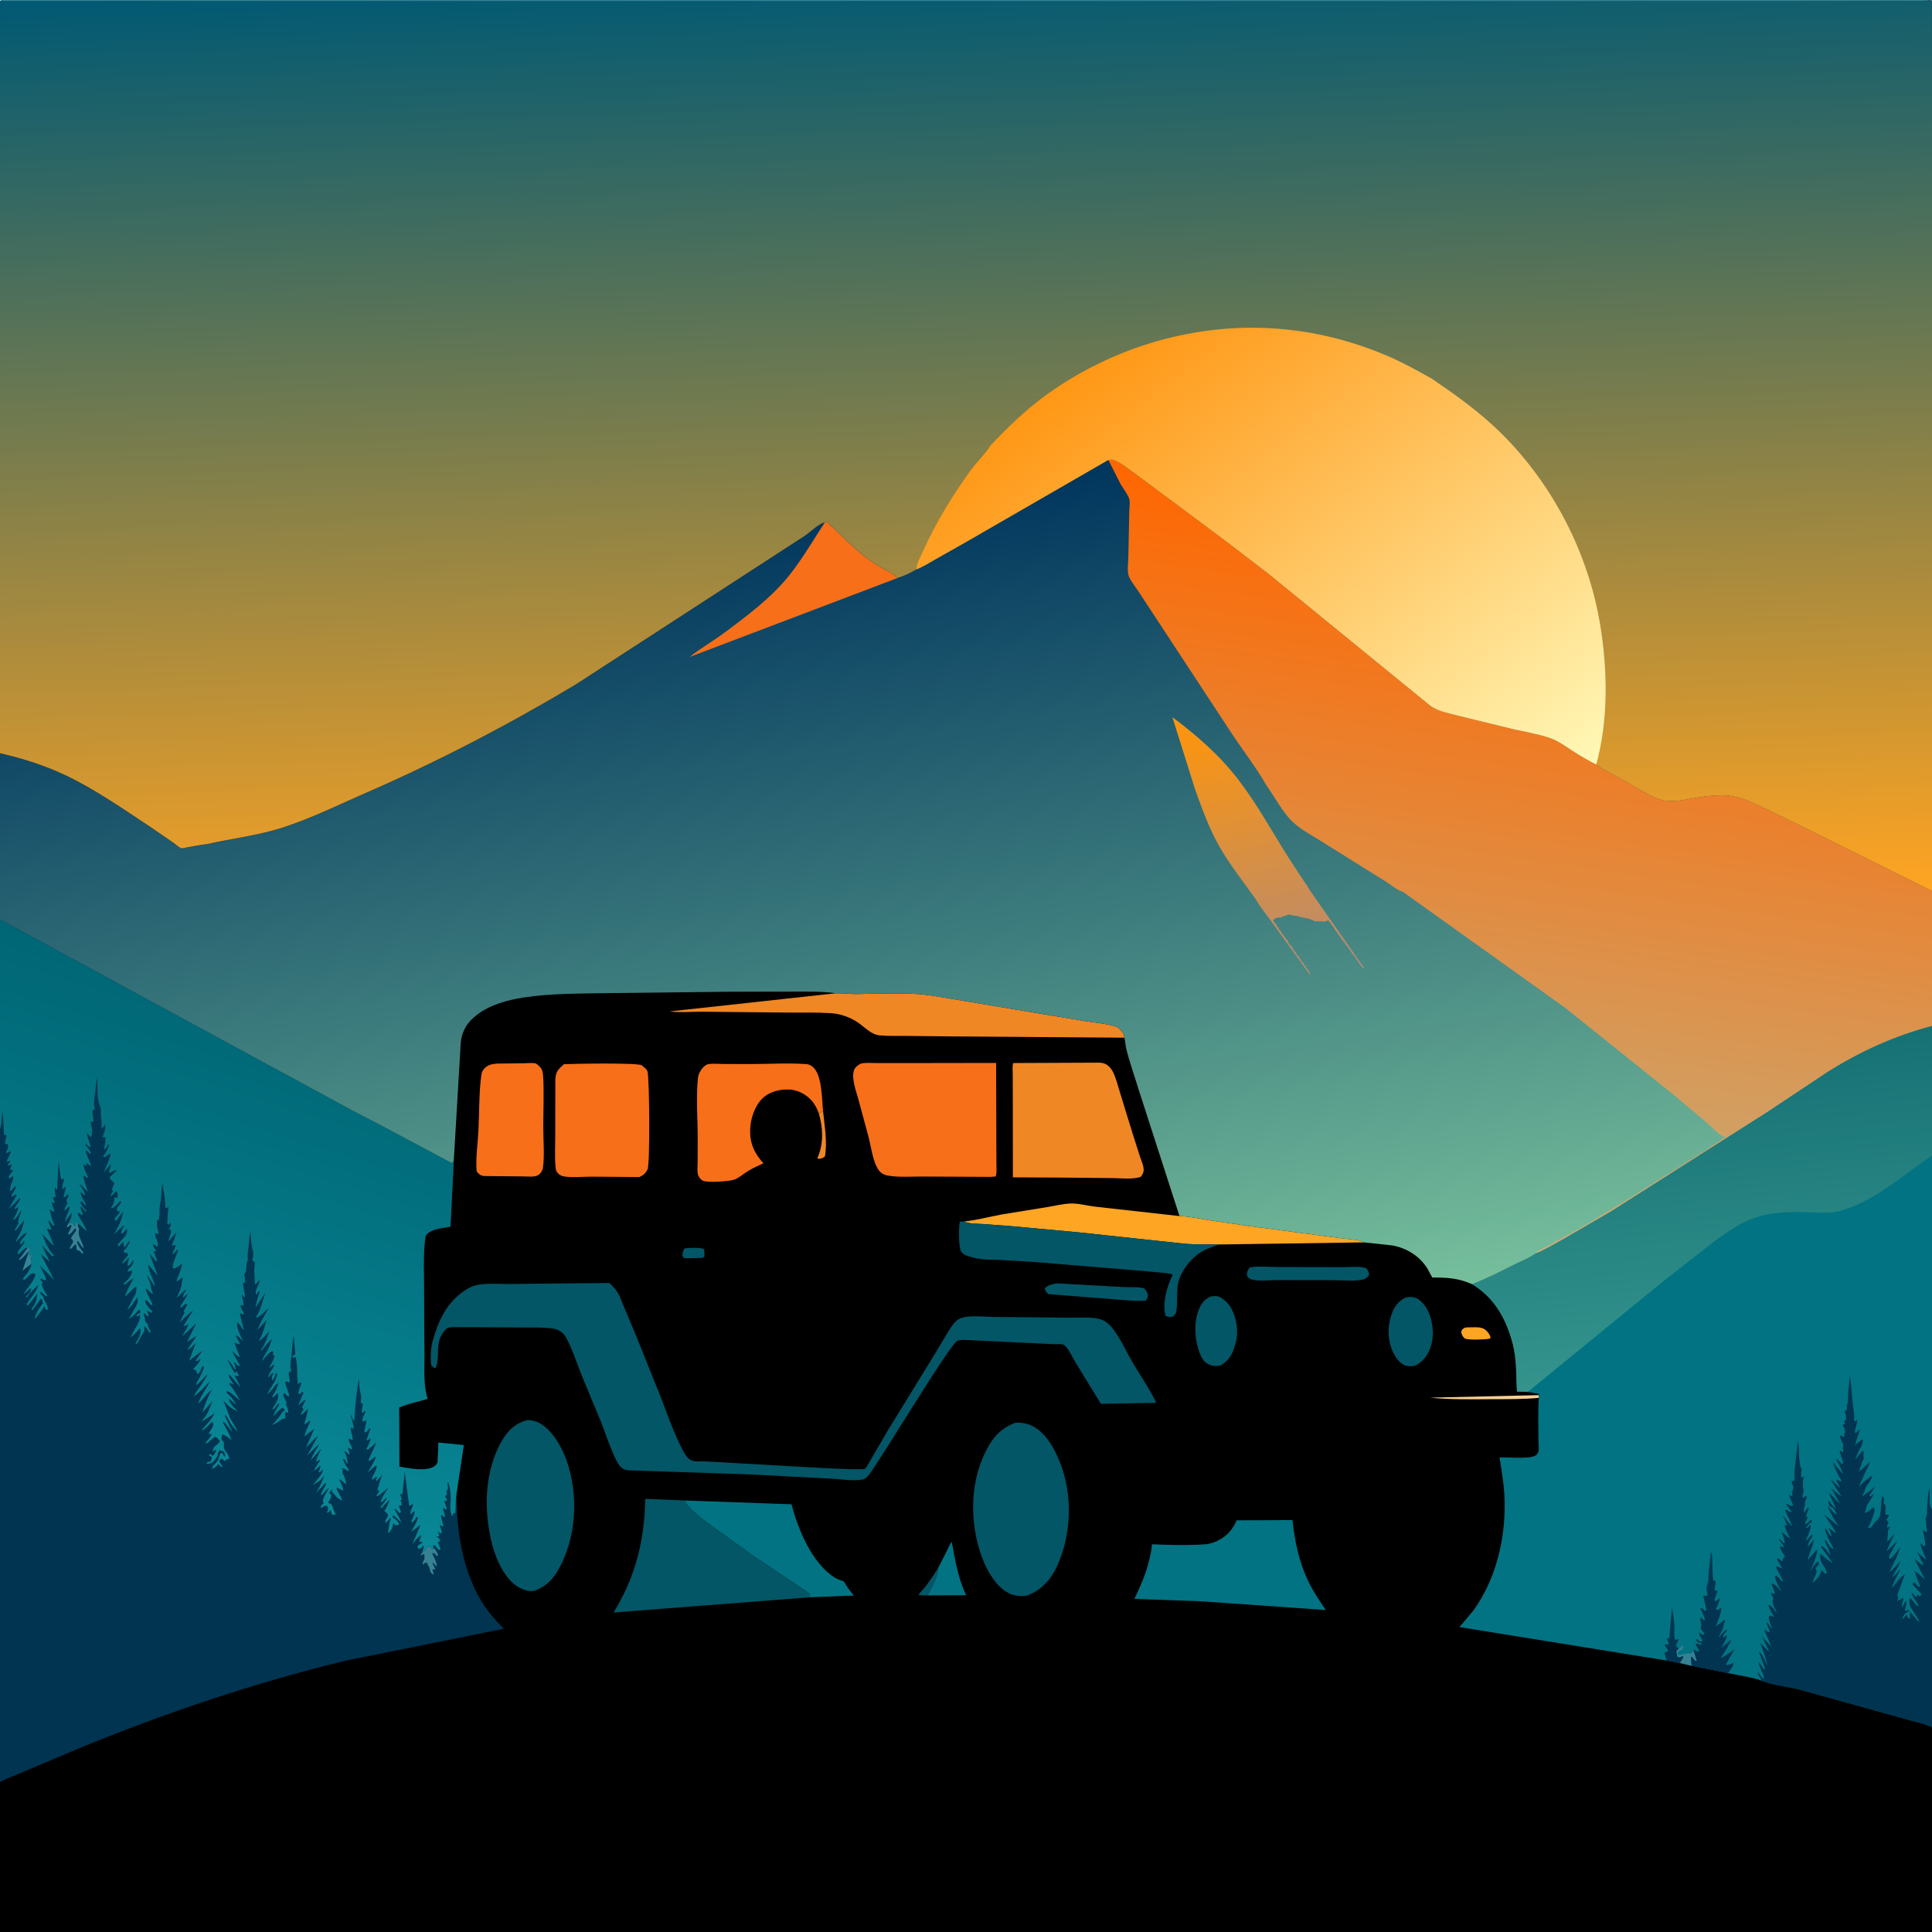
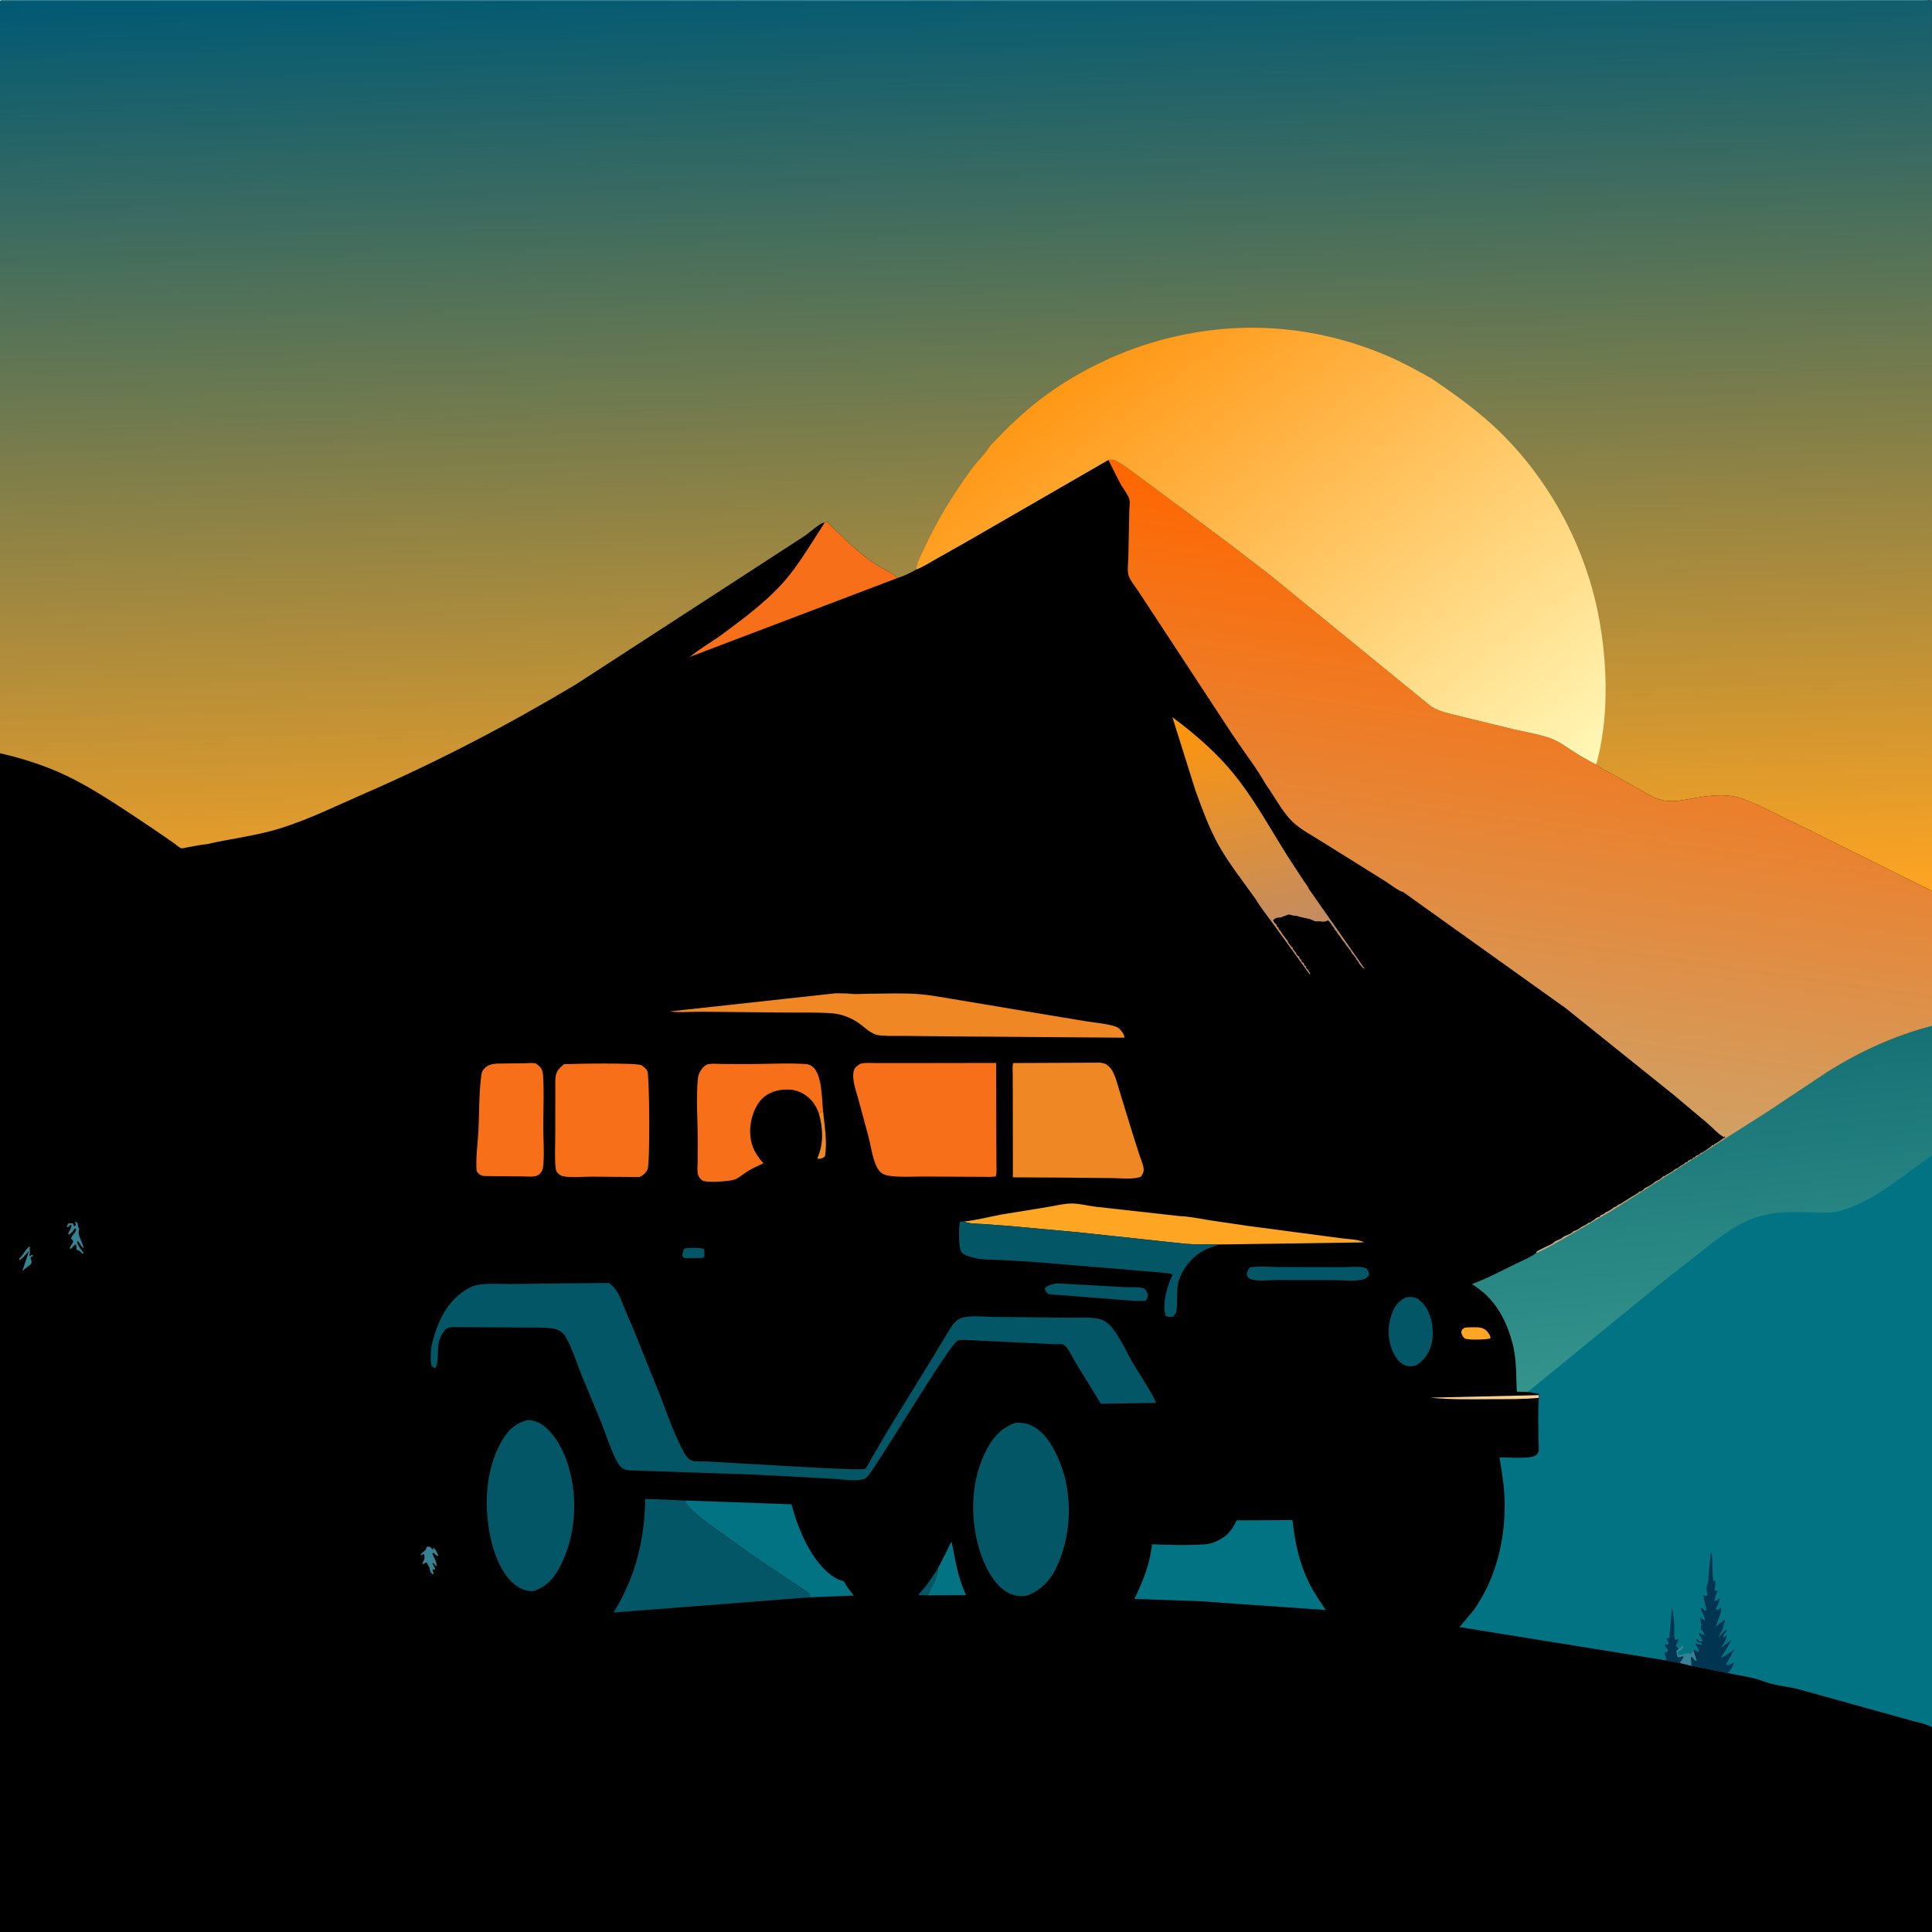
<svg xmlns="http://www.w3.org/2000/svg" version="1.1" style="display: block;" viewBox="0 0 2048 2048" width="1024" height="1024">
  <defs>
    <linearGradient id="Gradient1" gradientUnits="userSpaceOnUse" x1="1794.19" y1="1115.61" x2="1828.74" y2="1451.31">
      <stop class="stop0" offset="0" stop-opacity="1" stop-color="rgb(22,113,117)" />
      <stop class="stop1" offset="1" stop-opacity="1" stop-color="rgb(52,148,140)" />
    </linearGradient>
    <linearGradient id="Gradient2" gradientUnits="userSpaceOnUse" x1="306.125" y1="1072.66" x2="158.301" y2="1547.58">
      <stop class="stop0" offset="0" stop-opacity="1" stop-color="rgb(0,102,117)" />
      <stop class="stop1" offset="1" stop-opacity="1" stop-color="rgb(8,135,149)" />
    </linearGradient>
    <linearGradient id="Gradient3" gradientUnits="userSpaceOnUse" x1="828.892" y1="541.436" x2="970.251" y2="1451.74">
      <stop class="stop0" offset="0" stop-opacity="1" stop-color="rgb(0,53,93)" />
      <stop class="stop1" offset="1" stop-opacity="1" stop-color="rgb(118,191,156)" />
    </linearGradient>
    <linearGradient id="Gradient4" gradientUnits="userSpaceOnUse" x1="1311.98" y1="747.011" x2="1376.81" y2="1041.04">
      <stop class="stop0" offset="0" stop-opacity="1" stop-color="rgb(255,149,9)" />
      <stop class="stop1" offset="1" stop-opacity="1" stop-color="rgb(181,138,118)" />
    </linearGradient>
    <linearGradient id="Gradient5" gradientUnits="userSpaceOnUse" x1="1644.84" y1="554.715" x2="1534.55" y2="1313.42">
      <stop class="stop0" offset="0" stop-opacity="1" stop-color="rgb(255,102,0)" />
      <stop class="stop1" offset="1" stop-opacity="1" stop-color="rgb(198,174,124)" />
    </linearGradient>
    <linearGradient id="Gradient6" gradientUnits="userSpaceOnUse" x1="1043.58" y1="977.804" x2="1008.48" y2="-33.979">
      <stop class="stop0" offset="0" stop-opacity="1" stop-color="rgb(255,164,34)" />
      <stop class="stop1" offset="1" stop-opacity="1" stop-color="rgb(0,89,115)" />
    </linearGradient>
    <linearGradient id="Gradient7" gradientUnits="userSpaceOnUse" x1="1165.25" y1="375.088" x2="1567.27" y2="903.19">
      <stop class="stop0" offset="0" stop-opacity="1" stop-color="rgb(255,151,21)" />
      <stop class="stop1" offset="1" stop-opacity="1" stop-color="rgb(255,248,183)" />
    </linearGradient>
  </defs>
  <path transform="translate(0,0)" fill="rgb(0,0,0)" d="M 0 1 C 3.713 -0.681 8.262 -0.066 12.265 -0.066 L 35.127 -0.063 L 119.239 -0.067 L 447.77 -0.066 L 2045 0 L 2047.95 0.547 L 2048 63 L 2048 497.694 L 2048 944.456 L 2048 980.232 L 2048 1087.44 L 2048 1225.05 L 2048 1600.1 L 2048 1830.79 L 2048 2048 L -0 2048 L -0 1889.04 L 0 1196.39 L 0 974.638 L 0 798.456 L -0 512.448 L 0 203.936 L 0 1 z" />
  <path transform="translate(0,0)" fill="rgb(2,86,102)" d="M 994.547 1662.01 C 994.195 1667.08 993.347 1670.6 991.316 1675.23 L 983.431 1691.2 L 974.5 1691.03 L 973.783 1689.99 C 982.317 1681.19 987.975 1672.27 994.547 1662.01 z" />
  <path transform="translate(0,0)" fill="rgb(240,135,37)" d="M 868.038 1180.34 L 872.494 1177.82 C 873.994 1193 877.171 1210.59 874.5 1225.76 C 872.137 1228.03 870.465 1228.16 867.374 1228.5 L 866.5 1227.37 L 867.015 1226.22 C 873.252 1212.01 872.324 1195.04 868.038 1180.34 z" />
  <path transform="translate(0,0)" fill="rgb(2,86,102)" d="M 725.438 1323.5 L 727.132 1323.16 C 731.059 1322.74 743.953 1322.15 746.5 1324.38 L 746.776 1331.97 L 744.5 1333.49 L 725.5 1333.79 L 723.334 1331.5 C 723.548 1328.17 723.859 1326.44 725.438 1323.5 z" />
  <path transform="translate(0,0)" fill="rgb(254,165,36)" d="M 1552.56 1407.5 C 1554.83 1406.96 1557.02 1407.02 1559.33 1407.01 C 1565.28 1406.99 1571.57 1406.25 1575.93 1410.89 C 1577.91 1412.99 1580.06 1415.89 1579.96 1418.79 L 1575.89 1419.5 C 1568.8 1420.04 1559.93 1420.53 1553 1419.1 C 1550.32 1416.62 1550.09 1415.83 1548.97 1412.5 C 1549.58 1409.17 1549.75 1409.46 1552.56 1407.5 z" />
  <path transform="translate(0,0)" fill="rgb(248,208,146)" d="M 1631.26 1481.76 C 1614.67 1483.44 1597.62 1483.1 1580.94 1483.2 C 1559.37 1483.33 1537.45 1483.72 1515.99 1481.56 L 1631.1 1478.91 L 1631.26 1481.76 z" />
  <path transform="translate(0,0)" fill="rgb(1,115,130)" d="M 994.547 1662.01 L 1004.23 1642.96 C 1005.59 1640.21 1006.82 1636.65 1008.89 1634.39 C 1012.7 1654.19 1015.3 1672.5 1024.18 1690.98 L 983.431 1691.2 L 991.316 1675.23 C 993.347 1670.6 994.195 1667.08 994.547 1662.01 z" />
  <path transform="translate(0,0)" fill="rgb(2,86,102)" d="M 1120.46 1360.39 L 1191.5 1364.35 C 1198.13 1364.76 1206.88 1363.81 1213.03 1365.84 C 1215.25 1368.37 1216.08 1369.75 1216.95 1373 C 1216.49 1375.54 1216.14 1376.85 1214.5 1378.86 L 1201.75 1378.94 L 1111.5 1371.87 C 1108.91 1369.68 1108.59 1369.2 1107.45 1366 C 1110.58 1361.97 1115.64 1361.31 1120.46 1360.39 z" />
  <path transform="translate(0,0)" fill="rgb(2,86,102)" d="M 1324.96 1343.5 L 1325.92 1343.3 C 1334.81 1341.93 1345.67 1343.09 1354.74 1343.09 L 1424.84 1343.22 C 1430.5 1343.23 1444.71 1341.7 1449.06 1345 C 1450.03 1346.91 1451.26 1348.85 1451.29 1351.04 C 1451.31 1352.64 1448.35 1354.5 1447.15 1355.55 C 1438.41 1358.82 1423.72 1357.02 1414.14 1357.01 L 1352.56 1356.94 C 1345.18 1356.92 1331.02 1358.72 1324.78 1355.46 C 1322.41 1354.21 1322.37 1353.37 1321.65 1351 C 1322.2 1347.46 1322.57 1346.17 1324.96 1343.5 z" />
-   <path transform="translate(0,0)" fill="rgb(2,86,102)" d="M 1283.18 1374.5 C 1285.5 1373.95 1288.15 1373.62 1290.5 1374.13 C 1296.35 1375.42 1302.46 1381.88 1305.24 1386.98 C 1311.17 1397.87 1313.17 1412.37 1309.65 1424.36 L 1309.14 1426 C 1306.13 1435.96 1303.02 1441.85 1294.04 1447.33 C 1290.17 1448.24 1286.27 1448.36 1282.5 1446.86 C 1277.45 1444.85 1274.69 1441.31 1272.57 1436.38 C 1266.44 1422.11 1264.93 1402.61 1270.89 1388 C 1273.46 1381.71 1276.87 1377.25 1283.18 1374.5 z" />
  <path transform="translate(0,0)" fill="rgb(2,86,102)" d="M 1489.83 1375.5 C 1493 1374.78 1496.3 1374.58 1499.5 1375.36 C 1504.71 1376.62 1510.01 1383.03 1512.54 1387.46 C 1518.81 1398.47 1520.69 1414.78 1516.79 1427 C 1513.97 1435.86 1508.89 1443 1500.66 1447.5 C 1497.21 1448.37 1494.01 1448.62 1490.5 1447.73 C 1484.63 1446.25 1479.82 1439.6 1477.26 1434.47 C 1470.86 1421.63 1470.42 1407.01 1475.03 1393.5 C 1477.82 1385.31 1482.07 1379.39 1489.83 1375.5 z" />
  <path transform="translate(0,0)" fill="rgb(1,115,130)" d="M 727.706 1590.63 L 839.082 1594.59 C 845.786 1620.94 861.018 1658.04 885.567 1672.7 C 888.292 1674.33 891.426 1675.27 894.43 1676.25 C 897.728 1681.7 900.861 1686.67 905.241 1691.34 L 858.287 1693.22 C 858.368 1692.31 858.924 1691.32 858.531 1690.5 C 857.256 1687.83 850.516 1684.24 847.958 1682.36 L 796.176 1647.68 L 766.284 1626.09 C 752.564 1616.17 735.668 1605.47 725.614 1591.54 L 727.706 1590.63 z" />
  <path transform="translate(0,0)" fill="rgb(247,111,25)" d="M 526.426 1127.46 L 555.949 1127.1 C 559.117 1127.07 564.913 1126.4 567.846 1127.31 C 568.589 1127.54 570.09 1128.88 570.695 1129.37 C 574.094 1132.11 575.345 1135.21 575.647 1139.5 C 576.926 1157.69 575.858 1176.79 575.886 1195.07 C 575.906 1208.54 577.286 1223.74 575.668 1237.03 C 575.264 1240.35 574.145 1242.34 571.725 1244.72 C 567.949 1248.44 559.56 1246.99 554.5 1247.03 L 513.243 1246.66 C 509.044 1246.13 507.691 1244.72 505.235 1241.5 C 504.111 1227.4 506.5 1212.14 507.194 1197.96 C 508.132 1178.81 507.663 1158.44 510.257 1139.47 C 510.599 1136.97 511.366 1135.04 513.049 1133.14 C 516.896 1128.8 520.857 1128.02 526.426 1127.46 z" />
  <path transform="translate(0,0)" fill="rgb(254,165,36)" d="M 1021.94 1294.85 C 1035.22 1293.42 1048.33 1289.96 1061.44 1287.46 L 1110.28 1279.52 C 1118.09 1278.27 1126.26 1276.2 1134.16 1275.8 C 1143.12 1275.36 1152.56 1278.17 1161.5 1279.19 L 1250.31 1289.09 C 1260.75 1289.47 1271.06 1291.69 1281.36 1293.38 L 1323.44 1299.6 L 1422.14 1312.64 C 1428.98 1313.65 1440.13 1313.61 1446 1316.98 L 1294.17 1319.17 C 1281.84 1319.17 1269.31 1319.45 1257.01 1318.53 L 1143.18 1306.32 L 1071.88 1299.76 L 1042.09 1297.54 C 1035.28 1297.11 1028.35 1297.49 1021.94 1294.85 z" />
  <path transform="translate(0,0)" fill="rgb(2,86,102)" d="M 1294.17 1319.17 C 1284.88 1321.09 1274.57 1325.32 1267.3 1331.48 C 1257.53 1339.76 1249.14 1352.5 1248.09 1365.44 C 1247.45 1373.32 1248.24 1381.75 1247.05 1389.5 C 1246.55 1392.8 1245.5 1393.72 1243 1395.8 C 1239.93 1396.15 1238.34 1396.3 1235.5 1394.73 C 1231.95 1382.21 1236.85 1363.81 1242.61 1352.35 L 1243.21 1351.2 C 1239.7 1349.6 1234.84 1349.43 1231 1349.02 L 1205.5 1346.79 L 1095.18 1337.65 L 1058.76 1335.54 C 1050.37 1335.19 1041.37 1335.54 1033.2 1333.48 L 1031.5 1333.02 L 1029.72 1332.56 C 1025.93 1331.55 1020.47 1329.99 1018.59 1326.22 C 1016.14 1321.33 1016.06 1300.37 1017.5 1294.96 L 1021.94 1294.85 C 1028.35 1297.49 1035.28 1297.11 1042.09 1297.54 L 1071.88 1299.76 L 1143.18 1306.32 L 1257.01 1318.53 C 1269.31 1319.45 1281.84 1319.17 1294.17 1319.17 z" />
  <path transform="translate(0,0)" fill="rgb(247,111,25)" d="M 868.038 1180.34 C 866.301 1175.63 864.011 1170.84 860.7 1167.04 C 854.964 1160.47 846.556 1155.69 837.771 1155.05 C 827.523 1154.3 816.16 1156.79 808.524 1164.05 C 800.038 1172.12 795.676 1185.54 795.22 1197 C 794.639 1211.6 799.631 1222.66 809.294 1233.12 C 803.554 1235.76 797.565 1238.41 792.222 1241.8 C 788.077 1244.42 783.738 1248.15 779.304 1250.13 C 774.346 1252.35 749.59 1254.04 744.946 1251.52 C 742.277 1250.06 740.181 1247.03 739.649 1244.06 C 738.975 1240.29 739.511 1235.92 739.532 1232.08 L 739.597 1207.27 C 739.634 1186.17 737.656 1163.37 739.881 1142.47 C 740.235 1139.14 741.599 1136.59 743.452 1133.86 C 745.373 1131.03 748.116 1128.36 751.672 1127.89 C 756.199 1127.29 761.189 1127.82 765.769 1127.86 L 793.605 1127.95 C 813.7 1128 835.01 1126.54 855 1128.01 C 857.633 1128.21 859.729 1129.44 861.717 1131.11 C 871.546 1139.37 871.172 1165.39 872.494 1177.82 L 868.038 1180.34 z" />
  <path transform="translate(0,0)" fill="rgb(247,111,25)" d="M 597.772 1128.11 C 609.066 1127.51 676.109 1126.44 680.167 1129.27 L 681 1129.92 C 682.881 1131.36 685.03 1133.05 686.2 1135.16 C 688.499 1139.31 689.237 1233.7 686.446 1239.5 C 684.436 1243.67 681.968 1245.84 677.824 1247.72 L 626.8 1247.29 C 617.813 1247.24 605.199 1248.73 596.61 1246.8 C 594.78 1246.39 592.818 1245.09 591.5 1243.77 C 589.938 1242.21 589.273 1240.6 589.037 1238.41 C 587.757 1226.49 588.67 1213.44 588.606 1201.42 L 588.674 1144.39 C 589.082 1135.95 591.844 1133.4 597.772 1128.11 z" />
  <path transform="translate(0,0)" fill="rgb(240,135,37)" d="M 886.15 1052.89 L 898.325 1053.13 L 899.888 1053.33 C 906.743 1054.15 914.313 1053.45 921.23 1053.4 C 938.922 1053.26 956.764 1052.47 974.403 1053.84 C 986.156 1054.75 997.906 1057.06 1009.54 1058.94 L 1078.59 1070.5 L 1150.05 1082.39 C 1160.44 1084.13 1172.19 1084.86 1182.2 1088.05 C 1185.79 1089.2 1187.21 1091.07 1189.5 1093.93 C 1191.17 1096.02 1191.8 1097.36 1191.86 1100 L 1009.46 1098.62 L 960.048 1098.12 C 950.936 1098.04 941.385 1098.46 932.338 1097.5 C 923.223 1096.54 917.21 1089.23 909.925 1084.24 C 901.453 1078.45 891.24 1074.7 881 1074.03 C 865.321 1073.02 849.331 1073.46 833.606 1073.35 L 745.347 1072.48 C 733.922 1072.25 721.233 1073.69 709.999 1072.13 L 886.15 1052.89 z" />
  <path transform="translate(0,0)" fill="rgb(1,115,130)" d="M 1341.31 1611.51 L 1370.08 1611.29 C 1372.52 1634.15 1376.97 1655.6 1387 1676.5 C 1392.18 1687.31 1398.72 1696.81 1405.42 1706.71 L 1273.02 1697.42 L 1202.47 1694.91 C 1211.83 1675.59 1218.75 1658.51 1221.25 1636.98 C 1236.26 1637.55 1251.35 1638.13 1266.36 1637.56 C 1273.01 1637.31 1280.2 1637.44 1286.5 1635.06 C 1297.92 1630.76 1305.35 1623.75 1310.38 1612.73 L 1310.89 1611.59 L 1341.31 1611.51 z" />
  <path transform="translate(0,0)" fill="rgb(2,86,102)" d="M 559.544 1505.25 C 563.316 1505.57 567.566 1506.32 570.976 1508.02 C 584.846 1514.93 595.53 1533.75 600.549 1547.92 C 612.593 1581.91 611.446 1623.03 596.093 1655.78 C 589.223 1670.43 581.747 1680.86 565.893 1686.53 C 560.218 1687.05 555.474 1685.69 550.5 1682.96 C 535.225 1674.6 525.793 1653 521.678 1637.06 C 512.529 1601.61 513.2 1558.75 532.507 1526.48 C 539.133 1515.41 546.831 1508.44 559.544 1505.25 z" />
  <path transform="translate(0,0)" fill="rgb(2,86,102)" d="M 858.287 1693.22 L 650.394 1709.32 C 673.673 1671.58 683.249 1632.95 683.972 1588.87 L 727.706 1590.63 L 725.614 1591.54 C 735.668 1605.47 752.564 1616.17 766.284 1626.09 L 796.176 1647.68 L 847.958 1682.36 C 850.516 1684.24 857.256 1687.83 858.531 1690.5 C 858.924 1691.32 858.368 1692.31 858.287 1693.22 z" />
  <path transform="translate(0,0)" fill="rgb(2,86,102)" d="M 1076.55 1508.15 C 1081.6 1507.81 1087.23 1508.57 1091.94 1510.51 C 1107.85 1517.05 1117.4 1534.81 1123.53 1550.02 C 1137.03 1583.59 1135.91 1624.82 1121.54 1657.98 C 1114.79 1673.54 1105.03 1684.95 1089.06 1691.32 C 1082.41 1692.58 1075.33 1691.8 1069.24 1688.76 C 1055.41 1681.86 1045.47 1663.51 1040.44 1649.5 C 1028.26 1615.52 1027.95 1574.15 1043.61 1541.18 C 1051.04 1525.54 1059.74 1514.13 1076.55 1508.15 z" />
  <path transform="translate(0,0)" fill="rgb(240,135,37)" d="M 1162.81 1126.48 C 1166.52 1126.21 1170.65 1126.76 1173.73 1128.98 C 1176.68 1131.11 1178.89 1134.2 1180.38 1137.48 C 1183.48 1144.32 1185.38 1152.24 1187.63 1159.41 L 1201.19 1203.46 L 1208.35 1225.8 C 1209.74 1229.94 1211.87 1234.53 1212.3 1238.87 C 1212.64 1242.37 1211.32 1244.9 1209.17 1247.5 C 1200.83 1250.53 1187.9 1248.89 1178.93 1248.81 L 1126.25 1248.29 L 1073.7 1248.03 L 1073.63 1164 L 1073.55 1139.31 C 1073.53 1135.32 1072.91 1130.65 1074.09 1126.86 L 1162.81 1126.48 z" />
  <path transform="translate(0,0)" fill="rgb(247,111,25)" d="M 912.431 1127.5 C 917.404 1126.26 922.894 1126.86 928 1126.88 L 954.756 1126.92 L 1055.93 1126.76 L 1056.14 1209.54 L 1056.24 1233.1 C 1056.26 1237.59 1056.87 1242.8 1055.5 1247.11 L 1050.03 1247.53 L 978.561 1247.17 C 967.322 1247.12 954.985 1248.05 943.88 1246.58 C 938.61 1245.88 934.553 1244.73 931.343 1240.18 C 925.054 1231.27 923.453 1215.5 920.614 1204.92 L 910.026 1165.74 C 907.619 1156.94 902.611 1143.93 905.086 1135.04 C 906.139 1131.26 909.201 1129.23 912.431 1127.5 z" />
  <path transform="translate(0,0)" fill="rgb(2,86,102)" d="M 597.074 1360.46 L 645.865 1360.02 C 653.744 1366.76 656.518 1372.56 660.123 1382.19 L 674.532 1416.53 L 697.414 1473.49 C 706.128 1494.94 713.457 1518.12 724.422 1538.5 C 726.429 1542.23 729.215 1546.68 733.369 1548.24 C 737.319 1549.73 744.88 1548.9 749.251 1549.21 L 823.5 1553.45 C 835.853 1554 912.824 1559.06 916.942 1557.02 C 918.199 1556.4 922.158 1548.92 923.094 1547.27 L 940.542 1517.27 L 989.055 1438.38 L 1005.45 1411.11 C 1008.27 1406.63 1011.84 1400.85 1016.54 1398.23 C 1025.07 1393.49 1043.67 1395.94 1053.44 1396 L 1134.76 1396.78 C 1144.51 1396.92 1157.76 1395.62 1167.02 1398.66 C 1172.41 1400.42 1176.82 1404.64 1180.19 1409.09 C 1188.1 1419.57 1193.97 1432.88 1200.63 1444.31 C 1208.97 1458.62 1218.6 1472.03 1225.72 1487.05 L 1167.02 1488.14 L 1140.51 1444.93 C 1137.05 1439.21 1133.51 1430.98 1128.78 1426.31 C 1126.59 1424.15 1120.89 1424.97 1117.75 1424.91 L 1036.09 1421.04 C 1030.7 1420.9 1019.88 1419.54 1015.12 1421.18 C 1007.34 1423.86 933.944 1546.84 921.236 1563.14 C 919.492 1565.38 917.169 1567.77 914.274 1568.33 C 904.037 1570.3 891.809 1567.96 881.407 1567.45 L 798 1563.06 L 667.622 1558.66 C 664.947 1558.49 662.109 1558.16 659.868 1556.56 C 656.211 1553.95 653.905 1549.24 652.012 1545.29 C 646.359 1533.49 642.294 1520.72 637.597 1508.51 L 616.521 1457.72 C 611.264 1444.7 606.709 1429.71 599.862 1417.54 C 598.472 1415.07 596.477 1412.78 594.077 1411.25 C 591.576 1409.65 588.414 1408.64 585.5 1408.24 C 575.533 1406.85 564.918 1407.28 554.861 1407.2 L 506.474 1406.92 L 485.531 1406.86 C 482.354 1406.88 478.203 1406.54 475.147 1407.5 C 472.768 1408.24 470.749 1411.09 469.411 1413.03 C 460.99 1425.25 466.785 1437.86 461.916 1449.92 L 460.5 1450.16 L 457.284 1447.73 C 455.936 1440.42 456.576 1429.46 458.472 1422.28 C 463.592 1402.89 472.013 1383.67 488.341 1371.07 C 493.142 1367.36 499.022 1363.63 505 1362.32 C 515.858 1359.93 528.935 1361.14 540.027 1361.09 L 597.074 1360.46 z" />
  <path transform="translate(0,0)" fill="rgb(1,115,130)" d="M 1628.4 1328.43 C 1638.12 1324.42 1647.49 1318.72 1656.7 1313.66 L 1707.48 1284.16 L 1873.95 1178.35 L 1937.89 1135.77 C 1972.89 1114 2008.13 1097.98 2048 1087.44 L 2048 1225.05 L 2048 1600.1 L 2048 1830.79 C 2039.27 1826.58 2028.37 1824.83 2019.06 1821.92 L 1905.94 1790.5 C 1893.72 1787.54 1879.12 1786.43 1867.63 1781.59 C 1856.6 1777.66 1843.35 1776.23 1831.82 1773.52 L 1793.11 1765.78 L 1780.56 1762.79 L 1766.23 1760.16 L 1547.1 1724.77 L 1561.8 1707.3 C 1585.73 1674.15 1595.94 1631.48 1594.97 1591 C 1594.6 1575.56 1591.99 1560.14 1589.55 1544.92 C 1597.69 1544.49 1623.84 1547.36 1628.96 1541.95 C 1629.28 1541.62 1630.57 1539.58 1630.76 1539 C 1631.65 1536.2 1630.82 1530.21 1630.83 1526.96 C 1630.87 1511.98 1630.1 1496.69 1631.26 1481.76 L 1631.1 1478.91 L 1631.5 1477.63 L 1619.5 1475.49 L 1608.01 1475.1 C 1607.12 1457.99 1607.93 1441.55 1603.61 1424.71 C 1596.84 1398.36 1584.13 1375.49 1560.46 1361.27 C 1576.06 1355.48 1591.07 1347.57 1605.96 1340.19 C 1613.34 1336.53 1621.77 1333.31 1628.4 1328.43 z" />
  <path transform="translate(0,0)" fill="rgb(54,130,147)" d="M 1779.49 1747.8 C 1780.98 1746.54 1782.9 1745.34 1783.71 1743.56 C 1783.98 1745.28 1784.76 1746.52 1783.55 1747.95 C 1782.17 1749.59 1781.02 1749.37 1779.47 1750.47 L 1778.25 1751.75 L 1779.25 1754.51 C 1781.27 1754.38 1782.6 1754.04 1784.5 1753.51 L 1787.01 1753.01 L 1788.22 1752.7 C 1789.78 1752.39 1790.98 1752.69 1792.5 1753 C 1794.01 1751.73 1794.39 1750.81 1795.03 1748.96 L 1798.63 1760.5 L 1796.94 1760.5 L 1793.58 1756.4 L 1792.41 1756.5 L 1793.11 1765.78 L 1780.56 1762.79 L 1784.5 1756.98 L 1783.81 1755.5 C 1781.81 1756.52 1780.76 1756.95 1778.5 1756.84 C 1777.56 1754.42 1777.2 1752.55 1776.95 1750 L 1779.49 1747.8 z" />
  <path transform="translate(0,0)" fill="rgb(0,52,80)" d="M 1766.23 1760.16 C 1766.28 1758.82 1766.28 1757.8 1765.74 1756.54 C 1764.83 1754.42 1764.47 1754.13 1764.66 1751.71 L 1767.5 1750.82 L 1768.14 1749 L 1764.67 1744.16 L 1765 1742.96 L 1767.81 1743.5 L 1768.97 1742 L 1766.82 1737 L 1767.98 1736.5 L 1769.58 1736.5 L 1769.92 1732 L 1772.39 1703.63 C 1773.56 1710.14 1774.44 1716.72 1774.88 1723.31 C 1775.2 1728.12 1773.8 1734.52 1776.03 1738.69 L 1778.28 1737.5 L 1779.5 1737.97 L 1778.69 1739.5 C 1777.67 1741.37 1777.12 1742.92 1776.58 1745 L 1779.49 1747.8 L 1776.95 1750 C 1777.2 1752.55 1777.56 1754.42 1778.5 1756.84 C 1780.76 1756.95 1781.81 1756.52 1783.81 1755.5 L 1784.5 1756.98 L 1780.56 1762.79 L 1766.23 1760.16 z" />
  <path transform="translate(0,0)" fill="rgb(0,52,80)" d="M 1795.03 1748.96 C 1798.48 1749 1798.86 1752.2 1801.32 1750 L 1797.24 1743 L 1798.5 1742.14 C 1800.86 1743.03 1801.63 1743.83 1804.15 1743.04 L 1804 1742.04 C 1800.44 1741.07 1799.83 1741.24 1797.49 1738.21 L 1798.65 1737.5 L 1802.5 1740.4 L 1804.66 1739.78 C 1804.24 1737.63 1803.96 1737.21 1802.83 1735.44 C 1801.73 1733.72 1801.04 1732.58 1800.82 1730.5 C 1803.04 1731.81 1804.15 1733.06 1806.77 1732.97 C 1805.83 1727.42 1801.16 1729.05 1803.66 1722.5 C 1803.04 1719.89 1801.76 1717.05 1802.64 1714.5 L 1807 1718.03 C 1807.87 1715.25 1803.58 1707.64 1802.31 1704.5 C 1805.28 1704.66 1805.52 1705.7 1807.5 1707.8 L 1808.9 1706.5 L 1805.5 1691.44 C 1808.62 1690.66 1808.08 1693.66 1810 1690.5 C 1809.42 1686.84 1808.31 1683 1809.89 1679.5 C 1811.43 1676.09 1810.85 1671.25 1811.24 1667.5 L 1813.65 1645.47 C 1815.17 1647.22 1814.77 1649.78 1814.93 1652.06 C 1815.46 1659.8 1815.02 1668.31 1816.22 1675.87 L 1818 1675.34 C 1819.38 1677.6 1817.5 1683.14 1817.5 1685.99 L 1820.71 1686.2 C 1820.31 1687.7 1819.94 1688.72 1819.36 1690.11 C 1818.34 1692.53 1817.82 1694.94 1817.32 1697.5 C 1819.77 1696.98 1820.67 1695.92 1822.5 1694.33 L 1823.2 1695 C 1822.23 1698.66 1820.53 1702.06 1818.97 1705.5 L 1820.5 1706.84 L 1824.5 1704.17 C 1825.54 1707.54 1820.09 1720.58 1818.71 1724.28 L 1828 1716.95 L 1828.68 1718.5 L 1827.84 1720.26 C 1826.88 1722.36 1827.05 1724.24 1826.33 1726.3 C 1825.18 1729.62 1822.61 1732.45 1821.84 1735.89 C 1824.39 1732.98 1826.9 1729.64 1830 1727.31 L 1830.5 1728.63 C 1829.02 1730.7 1826.16 1733.39 1826.5 1735.9 L 1830.67 1733.38 C 1830.37 1737.73 1826.62 1742.84 1824.67 1746.74 L 1835.34 1738.09 C 1832.14 1745.04 1828.2 1751.27 1824.02 1757.67 C 1829.65 1754.97 1833.82 1751.79 1838.73 1748.08 L 1829.73 1764 L 1831 1765.11 C 1833.71 1764.58 1835.46 1763.79 1837.85 1762.5 C 1837.82 1766.11 1833.74 1770.48 1831.82 1773.52 L 1793.11 1765.78 L 1792.41 1756.5 L 1793.58 1756.4 L 1796.94 1760.5 L 1798.63 1760.5 L 1795.03 1748.96 z" />
-   <path transform="translate(0,0)" fill="rgb(0,52,80)" d="M 1867.63 1781.59 C 1865.86 1779.13 1863.62 1775.64 1863.5 1772.58 C 1866.06 1774.65 1867.14 1778.86 1869.98 1779.82 C 1870.88 1777.49 1864.69 1766.91 1864.24 1762.5 L 1865.25 1762.66 C 1866.76 1765.32 1868.28 1767.52 1870.22 1769.89 L 1871.09 1769 L 1864.34 1750.41 C 1868.17 1753 1871.77 1762.19 1873.78 1766.27 C 1871.98 1757.82 1869.12 1749.79 1865.89 1741.79 L 1875.56 1750.95 L 1867.74 1734.84 L 1878.02 1745.61 L 1870.43 1728.58 L 1870.9 1727.36 L 1874.5 1730.15 L 1875.99 1729.5 L 1872.43 1720.09 L 1874.01 1720.5 L 1877.19 1725.5 L 1878.5 1725.51 C 1876.37 1721.37 1875.39 1718.63 1874.87 1714 L 1876.25 1712.36 C 1877.82 1713.29 1878.7 1713.64 1880.54 1713.73 C 1878.09 1709.94 1876.27 1706.1 1874.42 1702 L 1875.5 1701.19 C 1878.12 1703.19 1879.91 1704.89 1881.61 1707.74 C 1882.34 1708.95 1881.72 1708.38 1883.5 1709.01 L 1882.16 1706.5 C 1880.2 1703.08 1879.44 1700.98 1878.91 1697 C 1881.41 1694.14 1877.5 1691.88 1877.5 1688.14 L 1880.15 1689.86 L 1881.4 1689.5 C 1880.91 1687.45 1880.48 1685.33 1879.59 1683.41 C 1878.69 1681.47 1878.07 1680.56 1878.31 1678.36 C 1882.34 1679.55 1885.68 1684.39 1888.62 1687.37 C 1885.56 1681.97 1882.78 1677.21 1881.36 1671.1 L 1883 1670.18 C 1885.92 1672.09 1886.97 1675.24 1890 1676.85 C 1890.53 1675.01 1883.58 1664.39 1882.5 1661.08 C 1885.01 1659.45 1886.22 1662.17 1889.24 1662.5 L 1883.5 1652.58 L 1885 1652.06 L 1889.5 1655.23 C 1889.7 1653.36 1889.62 1652.53 1891 1651.04 L 1892.23 1650 C 1890.65 1647.63 1888.8 1645.18 1887.71 1642.53 C 1886.99 1640.78 1886.7 1640.45 1887.5 1638.67 L 1890.49 1640.5 L 1890.87 1639 L 1885.5 1631.67 L 1886.5 1631.31 L 1890.49 1635.5 L 1892.14 1635.5 C 1891.21 1632 1890.43 1628.36 1888.97 1625.04 L 1888.28 1623.5 L 1897.46 1631.05 C 1896.5 1628.44 1891.36 1618.54 1892 1616.32 L 1893.92 1617.33 L 1894.53 1617 L 1889.71 1606.36 L 1899.6 1618.31 C 1898.37 1612.54 1894.4 1606.64 1892.3 1601 L 1893 1600.03 L 1898.5 1603.4 L 1898.84 1602 L 1893.5 1594.84 L 1894 1594.06 L 1899.18 1596.5 L 1900.82 1595.5 C 1899.29 1591.87 1897.44 1588.17 1896.39 1584.37 L 1899 1585.87 L 1900.17 1585.5 L 1899.5 1581.57 C 1900.94 1579.46 1900.8 1577.97 1900.99 1575.5 C 1900 1573.58 1899.39 1572.26 1899.22 1570.09 L 1901.81 1569.75 C 1902.92 1565.78 1901.88 1562.83 1902.3 1558.95 L 1905.75 1527.69 C 1908.12 1536.54 1905.55 1551.07 1910.09 1558 C 1908.81 1559.98 1909.27 1564.18 1909.38 1566.5 C 1911.38 1565.54 1910.34 1565.89 1912.5 1565.44 C 1912.15 1566.44 1910.87 1569.08 1910.93 1570 C 1911.1 1572.88 1912.02 1572.13 1910.84 1575.5 C 1912.4 1579.22 1911.75 1581.64 1910.9 1585.42 L 1910.55 1586.9 L 1911.5 1587.86 L 1913.92 1585.8 L 1915.11 1586 C 1915.18 1587.93 1914.98 1588.5 1914.13 1590.31 C 1913.41 1591.83 1913.27 1592.05 1913.31 1593.84 C 1913.35 1595.65 1913.55 1595.07 1913.09 1596.45 C 1912.14 1599.31 1912 1600.57 1912.34 1603.62 C 1913.82 1601.87 1915.01 1600.09 1916.24 1598.17 L 1917.5 1598.41 L 1914.96 1605.82 L 1914.2 1607.5 L 1916.48 1608.5 C 1914.98 1610.97 1913.96 1612.93 1913.3 1615.81 C 1915.1 1615.31 1915.88 1614.64 1917.13 1613.32 C 1918.4 1611.98 1918.74 1611.71 1920.5 1610.78 L 1920.54 1613.5 C 1919.16 1614.04 1918.51 1614.39 1917.51 1615.55 L 1914.29 1619.5 L 1915.5 1619.96 L 1919.25 1616.25 C 1920.38 1620.3 1915.55 1629.37 1913.94 1633.76 C 1916.38 1631.57 1918.41 1629.27 1920.5 1626.74 L 1921.77 1627.5 C 1919.98 1631.16 1915.98 1635.75 1916.36 1639.79 L 1923.14 1631.74 C 1921.51 1639.53 1918.07 1646.18 1916.1 1653.71 L 1926.31 1642.29 C 1926.18 1650.31 1921.54 1658.56 1918.74 1666.01 C 1920.66 1663.23 1924.4 1656.04 1927.5 1655.06 L 1928.19 1658.5 L 1924.5 1662.33 L 1925 1663.86 L 1925.91 1665.5 C 1925.29 1668.21 1924.47 1670.31 1923.21 1672.81 C 1922.27 1674.69 1921.78 1675.53 1921.5 1677.64 C 1925.14 1675.07 1928.29 1671.82 1929.77 1667.52 C 1930.52 1665.38 1929.9 1666.45 1931.5 1664.6 C 1933 1666.32 1933.9 1668.22 1936.21 1668.5 C 1936.71 1662.94 1931.87 1659.38 1930.2 1654.5 C 1929.42 1652.21 1929.03 1649.28 1930 1647.07 L 1930.96 1648 C 1934.71 1651.67 1938.51 1654.38 1942.88 1657.22 L 1930.65 1640.17 L 1931 1638.93 C 1933.89 1639.43 1938.06 1645.98 1940.42 1648.46 C 1939.28 1643.44 1936.49 1638.18 1934.31 1633.5 L 1935.5 1632.34 C 1937.34 1635.52 1939.68 1640.92 1943.5 1641.96 C 1942.85 1639.79 1943.19 1640.43 1942.25 1638.76 C 1939.16 1633.24 1935.54 1626.41 1934.4 1620.13 C 1935.09 1620.62 1936.04 1621.23 1936.5 1621.95 C 1938.5 1625.06 1938.25 1625.99 1941.27 1628.5 C 1942.2 1626.52 1938.77 1622.18 1938.5 1619.42 L 1946.27 1625.75 C 1944.33 1619.46 1937.42 1612.13 1934.21 1605.74 L 1949.32 1618.27 C 1944.19 1611.14 1940.57 1604.28 1937.11 1596.24 C 1940.2 1598.86 1943.44 1604.05 1946.92 1605.5 L 1946.61 1604.28 C 1945.81 1601.99 1943.68 1598.55 1941.43 1597.47 L 1940.5 1597.12 C 1938.6 1595.84 1938.46 1593.54 1937.93 1591.5 L 1938.98 1591.5 C 1941.01 1594.78 1943.77 1597.19 1946.55 1599.82 L 1938.67 1582.79 C 1943.11 1585.49 1946.01 1590.65 1950.35 1593.8 L 1941.06 1577.27 C 1944.68 1580.64 1948.18 1583.68 1952.33 1586.42 C 1948.27 1580.03 1944.02 1574.65 1940.49 1567.8 L 1950.43 1577.47 C 1949.7 1573.89 1947.13 1571.74 1946.5 1568.12 C 1947.86 1568.7 1949.06 1569.28 1950.33 1570.04 L 1951.5 1570.77 L 1951.81 1569 C 1948.01 1563.11 1945.25 1556.7 1942.78 1550.15 C 1943.85 1551.11 1943.48 1550.69 1944.31 1551.75 L 1953.87 1563.14 C 1952.09 1558.38 1950.01 1552.67 1947.17 1548.45 L 1946.5 1547.56 L 1947.5 1546.63 L 1952.5 1552.01 L 1953.86 1551 C 1953.19 1546.24 1950.38 1541.94 1950.17 1537.35 L 1953.32 1539.5 L 1954.14 1538.5 C 1953.31 1536.01 1953.45 1534.42 1953.82 1531.9 L 1953.96 1531 C 1952.4 1528.22 1951.29 1525.49 1950.2 1522.5 L 1951.5 1521.54 L 1954.13 1523.5 C 1955.5 1522.76 1954.71 1519.58 1955.86 1517.5 C 1955.67 1515.58 1955.3 1514.34 1954.36 1512.67 C 1954.04 1512.11 1953.34 1511.64 1953.39 1511 C 1953.42 1510.45 1955.44 1509.68 1955.68 1509 C 1955.74 1508.82 1954.77 1507.07 1955 1506 L 1956.87 1505.5 C 1956.9 1502.79 1956.99 1500.23 1956 1497.66 L 1955.33 1496 L 1957.85 1494.5 L 1957.58 1490 C 1959.45 1487.28 1958.77 1482.75 1958.98 1479.5 L 1960.89 1458.01 C 1962.46 1467.79 1962.96 1477.43 1963.89 1487.27 C 1964.4 1492.6 1965.82 1498.25 1965.51 1503.59 C 1965.36 1506.15 1964.91 1504.96 1966.5 1506.87 L 1968.5 1504.71 C 1969.11 1509.91 1966.02 1513.89 1966.29 1518.86 C 1968.69 1519.32 1968.94 1516.35 1971.5 1515.41 C 1970.14 1520.97 1967.63 1526.17 1966.53 1531.79 L 1974 1525.85 L 1974.84 1526.5 C 1974.33 1529.05 1973.98 1531.65 1972.63 1533.91 C 1970 1538.31 1968.18 1542.88 1966.23 1547.62 L 1974.23 1538.15 L 1975.5 1538.23 L 1975.5 1540.1 C 1975.44 1541.85 1975.15 1543.38 1975.48 1545.12 L 1975.7 1546 C 1973.41 1550.56 1972.01 1555.36 1970.51 1560.21 L 1982.5 1549.55 L 1970.19 1576.19 C 1974.74 1571.51 1979.29 1567.78 1984.67 1564.08 C 1984.01 1569.9 1977.99 1574.1 1976.69 1579.8 C 1976.31 1581.48 1976.07 1582.44 1974.94 1583.8 L 1973.9 1584.99 L 1974.5 1585.73 C 1979.22 1582.84 1983.48 1579.2 1987.82 1575.78 L 1981.5 1585.42 L 1982.49 1586.5 L 1985.5 1583.7 L 1985.81 1585 L 1980.79 1592.98 C 1979.52 1594.77 1978.8 1595.53 1978.5 1597.78 C 1978.26 1599.53 1978.17 1600.07 1977.38 1601.6 L 1976.5 1603.27 L 1977.5 1603.76 C 1979.82 1602.53 1981.98 1601.39 1983.85 1599.52 L 1985.14 1598.19 L 1986.5 1598.22 C 1986.98 1599.76 1987.32 1600.72 1986.94 1602.35 L 1986.5 1603.82 C 1984.91 1609.69 1983.02 1614.15 1980.18 1619.5 L 1982 1620.06 C 1985.69 1617.57 1986.14 1614.1 1989.35 1611.76 C 1991.54 1610.17 1992.17 1608.53 1992.82 1605.93 L 1993.11 1604.5 C 1994.42 1598.38 1993.44 1592.22 1995.38 1586.18 L 1996.24 1586.5 C 1997.14 1589.64 1997.68 1590.18 1996.41 1593.3 C 2001.33 1596.54 1996.91 1601.2 1999.21 1605.7 L 2002.32 1605.5 C 2002.09 1607.71 2001.28 1608.57 2000.07 1610.37 L 1999.5 1611.21 C 2001.03 1612.41 2000.22 1611.68 2001.84 1613.5 C 2001.01 1615.63 2000.33 1617.17 2000.35 1619.5 C 2001.82 1618.69 2001.87 1618.5 2003.66 1618.5 L 2001.31 1622.5 C 2001.56 1626.54 2000.82 1629.88 2000.26 1633.84 C 2003.58 1632.17 2005.99 1628.2 2008.33 1625.32 L 1999.83 1644.24 C 2003.96 1641.45 2007.05 1636.79 2011.05 1633.58 L 2004.89 1645 C 2003.42 1647.7 2001.98 1649.54 2002.88 1652.5 C 2006.17 1651.69 2011.91 1643.16 2014.34 1640.32 C 2011.7 1649.53 2006.8 1657.84 2002.87 1666.52 C 2006.83 1664.26 2011.08 1658.37 2014.46 1654.93 C 2012.7 1660.59 2008.32 1666.71 2005.57 1672.12 C 2009.22 1669.59 2011.79 1666.31 2014.6 1662.91 C 2011.88 1669.65 2007.23 1676.37 2005.51 1683.22 C 2007.02 1681.84 2006.62 1682.38 2007.51 1681.11 C 2009.5 1678.28 2015.95 1670.11 2019.13 1669.19 L 2011.12 1691 L 2012.21 1692.5 L 2011.31 1696.96 C 2013.4 1696.44 2014.79 1695.16 2016.5 1693.91 L 2017.86 1695 L 2017.41 1696.22 C 2016.66 1698.43 2015.51 1701.57 2016.5 1703.73 C 2017.74 1701.34 2018.91 1698.97 2020.5 1696.8 C 2021.45 1700.23 2019.89 1703.62 2019.18 1707 L 2020.87 1707.77 L 2023 1706.09 L 2023.59 1707.5 C 2022.57 1708.69 2021.91 1709.18 2020.49 1709.95 C 2018.29 1711.13 2017.69 1713.23 2016.5 1715.4 L 2017.5 1715.92 C 2018.85 1713.99 2019.28 1712.77 2021.5 1711.78 C 2021.79 1713.74 2022.25 1714.53 2023.5 1716.05 L 2024.83 1715 C 2024.27 1712.71 2024.37 1710.92 2024.5 1708.6 C 2027.93 1711.68 2030.35 1715.11 2033 1718.83 L 2034.5 1718.76 L 2033.7 1717.21 C 2031.51 1712.31 2025.42 1705.42 2024.32 1700.81 C 2023.91 1699.07 2024.24 1696.35 2024.21 1694.5 L 2025.5 1694.29 L 2032.5 1702.84 L 2033.63 1701.36 C 2031.23 1697.5 2027.48 1692.79 2026.25 1688.5 C 2028.39 1688.5 2028.99 1691.9 2031.5 1693.01 L 2032.5 1690.57 C 2034.69 1691.81 2033.53 1691.4 2035.99 1691.79 L 2036.91 1690 L 2027.5 1679.71 L 2027.86 1677.87 L 2029.5 1677.39 L 2033.5 1681.87 L 2035.5 1681.77 L 2029.37 1665.38 C 2030.81 1666.12 2032.05 1666.76 2033.25 1667.87 L 2040.65 1674.4 L 2029.31 1652.45 C 2030.93 1653.55 2030.55 1653.19 2031.66 1654.2 C 2033.72 1656.05 2035.66 1657.48 2038 1658.97 L 2038.91 1658 C 2036.4 1653.98 2034.5 1649.66 2032.5 1645.37 L 2042.02 1653.61 C 2040.77 1650.12 2035.33 1638.8 2036 1635.86 L 2038.95 1638.6 L 2039.82 1639.5 L 2040.95 1638 C 2040.5 1633.43 2039.95 1629.11 2038.82 1624.64 C 2038.41 1622.98 2038.4 1623.9 2039 1622.04 L 2042 1623.96 L 2042.81 1623.5 C 2041.57 1618.98 2042.11 1614.98 2041.3 1610.44 L 2041.13 1609.5 C 2043 1606.66 2042.72 1601.53 2042.9 1598.12 C 2043.27 1591.15 2043.83 1584.44 2044.92 1577.54 C 2046.79 1583.78 2043.85 1592.77 2046.99 1598.43 L 2048 1600.1 L 2048 1830.79 C 2039.27 1826.58 2028.37 1824.83 2019.06 1821.92 L 1905.94 1790.5 C 1893.72 1787.54 1879.12 1786.43 1867.63 1781.59 z" />
  <path transform="translate(0,0)" fill="url(#Gradient1)" d="M 1628.4 1328.43 C 1638.12 1324.42 1647.49 1318.72 1656.7 1313.66 L 1707.48 1284.16 L 1873.95 1178.35 L 1937.89 1135.77 C 1972.89 1114 2008.13 1097.98 2048 1087.44 L 2048 1225.05 C 2017.21 1245.44 1986.47 1274.19 1949.92 1283.77 C 1940.58 1286.23 1931.15 1285.54 1921.6 1285.22 C 1897.47 1284.39 1875.19 1283.99 1852.57 1293.87 C 1840.17 1299.28 1828.73 1307.58 1817.81 1315.5 L 1762.76 1358.5 L 1619.5 1475.49 L 1608.01 1475.1 C 1607.12 1457.99 1607.93 1441.55 1603.61 1424.71 C 1596.84 1398.36 1584.13 1375.49 1560.46 1361.27 C 1576.06 1355.48 1591.07 1347.57 1605.96 1340.19 C 1613.34 1336.53 1621.77 1333.31 1628.4 1328.43 z" />
-   <path transform="translate(0,0)" fill="rgb(0,52,80)" d="M 0 974.638 L 209.005 1087.97 L 374.378 1177.65 L 400.534 1191.2 L 416.471 1199.66 L 478.75 1232.86 L 481 1230.88 L 477.522 1300.16 C 468.952 1302.15 456.374 1302.16 451.171 1310 C 448.08 1329.85 449.665 1352.09 449.529 1372.24 L 449.903 1436 C 450.004 1446.14 449.447 1456.48 450.218 1466.58 C 450.639 1472.11 451.682 1477.52 453.223 1482.85 C 443.202 1485.83 432.676 1487.91 423.072 1492.05 L 423.365 1554.61 C 432.483 1556.67 451.689 1559.84 459.678 1554.85 C 461.755 1553.56 463.504 1552.02 463.932 1549.5 L 464.769 1529.19 L 491.603 1531.89 L 483.879 1583.63 C 483.993 1624.62 490.701 1668.73 514.183 1703.33 C 519.94 1711.82 527.09 1719.1 534.065 1726.58 L 366.337 1760.38 C 269.498 1783.87 174.15 1816.09 82.05 1853.99 L 20.454 1879.99 C 13.854 1882.91 6.18 1885.46 -0 1889.04 L 0 1196.39 L 0 974.638 z" />
  <path transform="translate(0,0)" fill="rgb(54,130,147)" d="M 29.149 1323.14 L 31.314 1321.16 C 31.854 1323.13 32.015 1322.28 31.25 1323.75 C 32.309 1326.75 31.592 1328.42 31 1331.5 C 32.248 1331.19 32.934 1330.69 34 1330 L 35.514 1331.54 L 34 1331.59 L 32.51 1333 C 32.51 1336.88 34.429 1335.9 32.837 1339.99 L 23.701 1347.16 L 30.881 1325.83 C 27.7 1329.15 24.797 1333.15 21 1335.74 L 20.214 1334.5 C 23.84 1330.93 25.767 1326.83 29.149 1323.14 z" />
  <path transform="translate(0,0)" fill="rgb(54,130,147)" d="M 72.632 1296.6 L 77.397 1296.84 L 77.699 1297.86 C 78.188 1299.34 77.925 1298.79 79 1300 L 80.51 1298.5 L 79.5 1295 C 81.929 1295.95 80.957 1295.2 82.477 1297.16 C 82.32 1299.37 82.812 1300.18 83.656 1302.15 L 84.025 1303 C 81.477 1309.42 87.647 1316.67 88.701 1323 C 86.629 1322.7 84.211 1317.09 82.5 1315.21 L 81.662 1317 C 83.079 1321.08 86.097 1324.72 88.624 1328.16 L 87.5 1329.13 C 85.194 1326.86 84.446 1325.65 81.244 1324.89 L 80.774 1320 L 79.5 1319.21 C 77.891 1321.12 76.528 1322.73 74.5 1324.22 L 73.998 1322.5 L 77.5 1316.7 C 77.199 1314.08 77.117 1314.6 75.283 1313 C 75.956 1310.78 77.038 1309.41 78.434 1307.59 C 79.86 1305.73 80.418 1305.36 80.747 1303 L 79.5 1302.04 L 78.006 1304 C 76.412 1306.17 75.252 1307.36 73 1308.87 L 72.156 1307.5 C 73.843 1304.64 75.195 1302.25 75.946 1299 L 75 1298.31 L 71.943 1300.78 L 70.551 1300.5 L 72.632 1296.6 z" />
  <path transform="translate(0,0)" fill="rgb(54,130,147)" d="M 447.57 1646 C 449.464 1644.56 451.109 1643.38 451.967 1641.07 L 452.5 1639.51 C 457.903 1639.51 455.615 1640.28 459.201 1642.78 L 459.24 1640.35 C 462.073 1642.78 463.082 1645.36 464.535 1648.74 L 463.261 1649.5 L 459.5 1646 L 458.232 1647 C 460.324 1651.63 462.234 1654.24 462.956 1659.5 L 462.5 1660.49 C 461.164 1658.82 460.325 1657.33 458.296 1656.5 C 459 1658.9 459.897 1660.03 461 1662.1 L 461.566 1663.58 L 460.037 1663.5 L 458.5 1663.53 C 458.72 1665.3 459.11 1666.37 459.779 1668 L 459 1668.95 C 457.028 1667.53 456.473 1666.98 455.792 1664.5 L 455.55 1663 C 455.212 1661.14 454.552 1660.58 453.673 1659 L 452.5 1656.37 C 449.992 1656.69 449.91 1657.08 448 1658.56 C 447.553 1656.63 448.705 1655.28 449.511 1653.59 C 450.288 1651.96 449.927 1649.76 449.829 1648 L 449 1647.37 L 446 1648.85 L 445.887 1647.97 L 447.57 1646 z" />
-   <path transform="translate(0,0)" fill="url(#Gradient2)" d="M 0 974.638 L 209.005 1087.97 L 374.378 1177.65 L 400.534 1191.2 L 416.471 1199.66 L 478.75 1232.86 L 481 1230.88 L 477.522 1300.16 C 468.952 1302.15 456.374 1302.16 451.171 1310 C 448.08 1329.85 449.665 1352.09 449.529 1372.24 L 449.903 1436 C 450.004 1446.14 449.447 1456.48 450.218 1466.58 C 450.639 1472.11 451.682 1477.52 453.223 1482.85 C 443.202 1485.83 432.676 1487.91 423.072 1492.05 L 423.365 1554.61 C 432.483 1556.67 451.689 1559.84 459.678 1554.85 C 461.755 1553.56 463.504 1552.02 463.932 1549.5 L 464.769 1529.19 L 491.603 1531.89 L 483.879 1583.63 L 483.699 1584.64 C 482.597 1591.28 483.394 1597.88 482.5 1604.49 L 481 1603.48 C 480.368 1604.83 479.908 1606.09 479.444 1607.5 C 477.164 1603.07 477.06 1597.16 477.573 1592.25 C 478.195 1586.28 477.336 1577.84 475.5 1572.18 L 474.255 1571.5 C 474.382 1573.25 475.163 1576.95 474.765 1578.5 C 474.692 1578.78 473.154 1580.76 473.112 1581 C 472.962 1581.86 474.057 1582.64 473.893 1583.5 C 473.798 1583.99 472.061 1586.14 472.057 1586.5 C 472.037 1588.39 474.13 1587.42 473.5 1590.8 L 471.304 1591.23 C 471.175 1594.77 474.047 1597.21 473.457 1600.5 L 470.259 1598.41 L 469.5 1599.83 C 470.298 1602.33 472.005 1605.91 471.5 1608.42 L 468.5 1606.13 L 467.347 1607 L 469.993 1617.5 L 469 1618.24 L 466.286 1616.37 C 466.295 1619.45 469.121 1623.28 468 1625.72 L 464.5 1623.73 L 464.899 1625.2 C 465.448 1627.31 465.277 1626.46 465.5 1628.64 L 462.5 1628.71 C 463.487 1629.55 464.2 1629.95 465.35 1630.5 L 466.576 1633.86 C 464.901 1634.7 465.777 1634.5 463.957 1634.5 L 467.013 1642 L 466 1643.28 C 463.735 1641.57 462.257 1640.02 460.5 1637.79 L 459.218 1638.49 L 459.24 1640.35 L 459.201 1642.78 C 455.615 1640.28 457.903 1639.51 452.5 1639.51 L 451.967 1641.07 C 451.109 1643.38 449.464 1644.56 447.57 1646 C 447.89 1644.23 448.244 1642.66 448.849 1640.96 L 449.397 1639.5 L 448.5 1638.42 C 446.82 1640.48 446.855 1641.34 444.137 1641.83 L 442.16 1640 C 443.165 1638.21 443.93 1637.5 445.726 1636.59 L 447.5 1635.72 L 447.593 1634.5 C 445.23 1634.5 446.348 1634.69 444.23 1634 C 445.215 1631.72 446.088 1629.61 446.712 1627.2 C 443.367 1628.58 439.63 1634.07 437.122 1636.86 L 445.834 1616.34 L 436.017 1623.8 C 437.759 1619.52 442.98 1612.64 442.872 1608.5 L 441.5 1608.06 C 439.97 1610.55 439.136 1612.63 436.5 1614.07 L 436.14 1612 C 437.856 1609.05 438.778 1606.27 439.728 1603 L 438.5 1602.17 L 435.29 1605.6 C 434.465 1602.32 436.67 1598.55 437.942 1595.5 L 437 1594.18 C 435.789 1595.25 435.414 1595.91 433.793 1596.23 L 428.999 1560.35 L 426.5 1584.49 L 425 1583.4 L 424.254 1584.5 C 425.176 1586.46 425.713 1587.82 425.841 1589.99 L 424.264 1590.41 C 425.955 1592.54 425.648 1593.03 425.656 1595.8 C 423.543 1595.93 424.498 1595.66 422.762 1596.5 C 423.776 1598.68 424.533 1600.67 425.126 1603 L 423.5 1603.86 L 419.285 1599.61 L 418.028 1600 C 421.161 1604.54 423.551 1609.38 425.916 1614.35 C 422.869 1611.46 419.915 1608.5 416.5 1606.05 L 416.294 1608.88 C 419.341 1609.96 421.742 1612.66 423.16 1615.5 L 421 1617.03 C 419.468 1616.77 418.865 1616.53 417.572 1615.57 L 416.5 1614.71 C 416.613 1619.82 415.005 1621.15 412 1625.08 L 411.217 1624 C 412.699 1620.07 412.05 1614.95 413.8 1611.7 L 414.57 1610.6 L 413.5 1609.08 C 411.961 1611.44 410.821 1612.74 408.5 1614.44 C 407.746 1611.9 410.254 1608.92 411.5 1606.58 C 410.665 1604.07 409.381 1603.3 407.402 1601.65 C 410.148 1598.08 411.431 1594.15 412.981 1589.97 C 409.784 1592.18 407.186 1595.72 404.615 1598.62 L 403.246 1597.5 C 406.032 1594.85 408.007 1591.68 410.132 1588.5 L 409 1587.92 C 407.168 1590 406 1591.75 403.384 1592.84 C 404.58 1587.17 408.735 1581.75 411.758 1576.82 C 407.975 1580.18 404.374 1583.37 400 1585.97 L 398.896 1585 C 400.294 1583.35 401.809 1582.29 401.936 1580.08 L 399.939 1579.5 L 404.864 1563.86 L 399 1570.08 L 398.269 1569.2 L 399.723 1566 L 398.799 1565.5 L 394.65 1568.68 C 393.834 1566.16 395.181 1564.96 396.293 1562.73 C 397.615 1560.07 399.957 1555.85 399 1552.99 L 389.797 1560.96 C 392.45 1555.67 396.427 1550.65 398.12 1545 L 397.5 1544.04 C 395.768 1545.88 394.151 1547.11 392.069 1548.5 L 390.5 1547.82 L 399.036 1529.04 L 390 1536.89 L 388.373 1535.81 C 390.06 1532.73 392.84 1528.06 392.61 1524.5 L 389.764 1526.84 L 388.51 1526.5 L 392.644 1514.5 L 391.5 1514.03 C 390.152 1515.88 389.079 1517.62 387 1518.72 L 386.052 1517.5 L 388.5 1506.62 L 387.612 1505.5 C 386.094 1506.64 386.284 1506.78 384.244 1506.89 C 383.499 1503.71 386.138 1499.58 387.5 1496.66 L 386.5 1495.59 L 384.618 1497.6 L 383.243 1497 C 383.965 1494.12 384.222 1491.16 384.599 1488.22 L 382.372 1486.87 C 382.748 1483.34 383.214 1480.03 382.123 1476.6 C 380.655 1471.98 380.86 1466.24 380.551 1461.4 C 377.658 1476.72 376.395 1491.11 375.577 1506.63 C 373.486 1504.6 373.42 1503.27 372.654 1500.5 L 371.836 1500.5 C 372.769 1504.82 375.073 1510.17 374.801 1514.5 L 371.5 1513.47 C 371.818 1518.09 374.116 1521.68 373.864 1526.5 C 372.286 1525.82 371.038 1525.41 369.329 1525.21 C 369.99 1528.71 371.912 1531.94 373.5 1535.12 L 372.569 1536.5 L 369 1534.33 C 368.866 1535.31 368.83 1534.84 369.218 1535.96 C 370.011 1538.26 370.579 1539.86 370.5 1542.36 C 368.894 1541.03 366.766 1538.5 364.706 1538.5 C 367.859 1543.3 367.572 1545.25 368.63 1550.4 L 368.889 1551.5 L 367.5 1550.96 C 366.648 1549.26 365.923 1547.81 364.632 1546.39 L 363.628 1547.5 C 365.135 1550.56 366.565 1553.67 368.62 1556.41 L 369.847 1558 L 368.889 1559.5 C 366.521 1557.84 365.31 1556.58 362.401 1556.25 C 363.132 1557.76 363.356 1558.4 363.239 1560.14 L 363.084 1561.5 C 365.351 1565.37 366.262 1569.27 367.246 1573.59 L 359.591 1567.6 C 360.556 1571.65 364.357 1576.5 363.5 1580.42 C 361.291 1578.78 359.031 1577.89 356.5 1576.89 C 357.403 1581.74 361.616 1585.38 362.676 1590.61 C 359.334 1589.19 357.785 1587.98 355.433 1585.22 L 351.684 1581 L 352.527 1578.5 C 350.392 1579.4 350.102 1581.01 349.045 1583 L 351.35 1584.5 C 350.953 1586.85 350.598 1588.35 349.255 1590.35 C 347.834 1592.47 348.071 1591.29 348.21 1593.5 L 350.5 1593.94 C 351.684 1595.35 352.356 1596.14 352.796 1597.97 C 353.459 1600.73 354.975 1602.98 355.683 1605.84 C 353.89 1605.89 353.153 1605.67 351.5 1605.1 C 351.33 1603.34 351.123 1602.33 350.5 1600.61 C 349.136 1602.32 348.52 1603.1 346.38 1603.68 L 347.5 1601.04 C 348.211 1598.73 347.861 1598.28 346.833 1596.23 C 343.621 1595.99 343.663 1596.27 341.032 1598.21 L 339.97 1598 C 340.047 1595.7 341.474 1595.06 343.052 1593.5 L 342.5 1591.88 C 341.626 1588.22 347.297 1580.22 349.195 1576.62 C 346.6 1578.9 344.224 1581.12 342.046 1583.81 C 341.204 1584.84 341.806 1584.39 340.231 1584.91 C 340.58 1581 344.311 1576.73 345.895 1573 L 344.5 1572.02 C 341.75 1575.87 338.471 1578.96 335.056 1582.21 C 337.197 1578.71 339.368 1575.32 340.816 1571.47 C 341.328 1570.1 341.652 1569.09 342.461 1567.86 C 343.119 1566.86 343.38 1566.15 343.697 1565 L 342.995 1564.93 C 341.291 1568.68 335.03 1572.03 331.571 1574.43 C 334.392 1570.41 342.5 1562.25 342.5 1557.58 L 338.879 1560.82 L 337.688 1560.5 L 339.861 1554.5 L 338.974 1553.71 C 336.761 1556.29 335.093 1557.68 332.161 1559.38 L 337.675 1550.64 C 338.641 1549.38 339.023 1548.83 339.663 1547.31 C 337.523 1548.07 338.281 1547.69 336.411 1548.78 L 335.157 1549.55 C 334.929 1546.2 339.191 1539 340.599 1535.66 L 329.606 1547.67 C 331.163 1542.01 335.775 1535.62 338.819 1530.54 C 334.035 1534.27 329.853 1538.79 325.559 1543.07 L 337.187 1522.02 C 332.412 1525.9 328.458 1530.42 324.168 1534.8 L 333.146 1514.63 L 322.577 1522.75 C 324.146 1517.01 326.164 1512.25 328.947 1507 L 328 1505.99 C 326.135 1507.7 324.954 1509.04 322.5 1509.86 C 324.232 1504.3 325.488 1499.02 326.478 1493.28 C 324.326 1495.4 321.341 1499.33 318.448 1499.74 L 321.634 1494 L 320.22 1491.5 L 323.773 1484.5 L 322.995 1483.75 L 316.116 1489.94 L 321.057 1477.8 L 321.706 1476.5 L 320.5 1475.28 L 317.5 1478.01 L 316.214 1477 C 316.596 1474.42 317.158 1472.41 318.172 1469.98 C 318.878 1468.3 319.279 1467.34 319.55 1465.5 C 317.553 1465.5 317.148 1466.1 315.5 1467.14 C 315.68 1465.3 315.683 1463.93 315.398 1462.09 C 315.166 1460.58 315.095 1459.58 315.127 1458 C 315.264 1451.24 314.586 1444.89 313.604 1438.22 C 311.694 1439.31 312.678 1438.9 310.665 1439.5 L 309.866 1437.5 L 313.057 1435.5 L 311.416 1417.13 L 310.831 1416.81 L 308.863 1438.2 C 308.163 1442.49 307.295 1447.72 308.361 1451.97 L 308.793 1453.5 L 306.5 1454.32 C 304.997 1458.15 308.063 1461.74 306.783 1465.63 L 303.848 1464.33 L 302.367 1465.07 C 302.938 1470.45 306.332 1474.98 306.5 1480.33 C 303.39 1480.16 303.855 1477.74 300.886 1476.72 L 300.22 1478.5 C 300.953 1481.64 302.506 1484.21 304.051 1487 L 302.982 1488.5 C 303.601 1489.61 304.047 1490.65 304.459 1491.85 C 305.339 1494.42 306.215 1495.2 305 1497.72 L 303 1496.89 L 302.072 1498 C 302.493 1499.97 302.707 1501.49 302.523 1503.5 C 300.631 1503.79 299.413 1503.86 297.88 1505.1 C 295.014 1507.41 291.657 1509.02 288.434 1510.79 C 292.156 1506.44 296.041 1502.49 298.823 1497.45 C 299.595 1496.05 300.056 1496.23 301.5 1495.68 L 301.5 1493.87 L 299.5 1492.26 C 295.932 1494.25 292.763 1498.51 289.482 1501.18 C 290.952 1497.62 292.865 1493.75 295.08 1490.6 L 295.876 1489.5 L 295.51 1487.5 C 293.99 1488.92 292.781 1490.22 291.677 1491.97 L 290.65 1493.63 L 288.5 1493.77 L 289.5 1492.07 C 292.694 1487.01 295.417 1483.78 294.798 1477.5 L 294 1476.99 L 289.5 1481.49 L 288.542 1480.5 C 291.861 1475.52 293.699 1471.23 295.437 1465.57 C 293.641 1466.94 292.288 1467.9 290.991 1469.77 C 288.803 1472.91 285.857 1475.56 283.16 1478.27 C 286.206 1470.87 292.829 1464.38 293.894 1456.5 L 292.5 1455.37 C 291.544 1458.07 290.757 1461.69 288.443 1463.5 C 288.12 1460.02 287.684 1459.51 289.701 1456.5 L 289 1455.32 C 287.587 1456.36 286.855 1457.08 285.854 1458.57 L 285 1459.92 L 284.175 1459.5 C 285.378 1455.33 288.808 1451.48 290.782 1447.5 L 289.5 1446.58 C 288.064 1448.34 287.668 1449.02 285.5 1449.88 C 286.751 1446.16 290.265 1441.92 290.772 1438.19 C 290.947 1436.9 289.913 1436.38 289.106 1435.5 L 289.834 1433.5 L 288.5 1432.15 C 283.977 1434.71 280.865 1439.15 277.547 1443.07 C 278.452 1439.98 279.771 1437.65 281.502 1434.95 C 284.709 1429.94 286.448 1424.93 288.341 1419.34 C 284.158 1423.02 280.954 1427.12 277.562 1431.5 L 276.63 1430.5 C 281.436 1425.24 282.906 1417.76 285.494 1411.17 C 282.315 1414.38 278.375 1419.56 274.358 1421.51 C 278.213 1414.12 280.563 1407.71 282.426 1399.55 L 273.165 1409.64 C 275.271 1402.26 281.412 1393.22 284.85 1386.19 C 280.568 1390.32 277.916 1393.95 272.5 1396.82 L 271.424 1396 C 276.077 1389.65 278.435 1378.27 281.151 1370.65 L 270.769 1386.47 C 271.439 1381.39 273.21 1375.41 274.953 1370.59 C 275.511 1369.04 275.526 1369.95 275 1368.32 C 274.025 1369.3 273.192 1370.24 272.349 1371.35 L 271.5 1372.49 C 269.423 1368.95 274.308 1362.09 275.231 1358 L 274.5 1357.08 C 273.134 1359.06 272.599 1360.68 270.267 1361.5 C 269.799 1358.03 270.173 1354.57 269.754 1351.18 C 269.176 1346.5 269.608 1343.15 270.278 1338.5 L 269 1337.19 L 267.387 1336 C 267.985 1333.13 269.196 1329.29 268.182 1326.46 C 266.089 1320.62 266.21 1312.08 265.443 1305.82 C 264.313 1309.71 264.328 1314.03 263.904 1318.05 C 263.301 1323.75 262.112 1328.46 262.659 1334.29 L 262.791 1335.5 C 259.579 1340.85 262.89 1346.94 258.757 1351 C 259.668 1353.94 259.76 1356.47 259.799 1359.5 L 257.5 1360.19 L 259.757 1374.5 L 258.5 1375.09 L 257.5 1373.01 L 256.313 1373 C 256.677 1376.19 258.802 1381.45 258 1384.2 L 255.137 1383.28 C 254.879 1386.23 256.53 1388.38 257.914 1390.86 L 258.651 1392.17 L 257.989 1393.5 C 256.253 1392.61 256.174 1392.25 254.147 1392.5 L 258.556 1409.96 C 257.044 1408.61 257.318 1409.1 256.5 1407.72 C 254.951 1405.12 253.819 1403.64 251.5 1401.66 C 250.115 1407.5 255.565 1416.93 258.04 1422.2 C 255.8 1419.94 252.827 1416.04 249.667 1415.5 L 254.203 1424 L 253.5 1424.98 L 248.449 1423.33 L 254.309 1438.82 C 251.682 1438.12 248.157 1433.88 246.066 1431.95 C 248.094 1437.27 251.708 1442.42 254.352 1447.5 L 252.5 1447.99 L 248.694 1444.13 L 247.969 1444.5 C 248.954 1447.04 249.887 1449.16 249.823 1451.94 C 248.557 1451.11 248.909 1451.56 248.202 1450.34 C 246.112 1446.74 243.817 1443.93 241.052 1440.84 C 243.47 1446.13 245.816 1451.36 249.5 1455.91 L 250.355 1453.1 C 251.532 1454.88 252.489 1456.55 253.349 1458.5 C 251.957 1458.65 250.981 1458.69 249.585 1458.41 L 248.458 1458.14 L 250.048 1461 C 251.966 1464.24 253.504 1467.35 255.004 1470.81 L 243.51 1457.5 L 242.381 1458 C 243.524 1460.89 244.771 1463.12 246.576 1465.66 C 247.43 1466.86 247.239 1466.14 247 1467.75 L 244.5 1466.02 L 242.729 1466.5 C 246.755 1471.7 251.396 1478.78 254.22 1484.67 C 251.347 1482.43 243.17 1474.5 240.288 1474.5 L 240.712 1477.19 C 245.433 1480.05 247.747 1484.81 250.567 1489.4 L 242.389 1482.34 C 243.769 1488.62 248.198 1491.98 252.528 1496.57 L 248.865 1494.63 C 244 1492.41 240.496 1488.42 236.653 1484.75 C 239.473 1490.48 241.014 1496.25 243.512 1501.98 C 245.939 1507.55 249.715 1511.78 251.708 1517.7 C 248.902 1514.46 245.325 1511.01 243.5 1507.12 C 242.144 1504.22 241.112 1502.51 239 1500.06 L 238.334 1501 L 246.392 1517.82 C 242.821 1514.51 240.732 1510.19 237 1507.17 L 236.258 1508 C 239.832 1514.06 242.583 1519.26 245.208 1525.75 L 245.617 1526.69 C 243.026 1524.31 240.093 1522.54 237.136 1520.66 L 235.309 1521.18 C 235.235 1522.07 234.645 1525.35 234.915 1526 C 235.397 1527.16 236.715 1527.84 237.206 1529 C 237.799 1530.4 236.955 1533.25 237.346 1534.83 C 238.369 1538.98 243.211 1541.57 242.93 1546.5 C 240.674 1546.68 240.425 1546.85 238.761 1548.27 L 238 1548.94 L 235.57 1546.5 L 233.865 1546.5 L 232.285 1549 C 233.039 1550.41 233.766 1551.57 234.764 1552.83 L 235.721 1554 L 234.995 1555.56 L 232.599 1553.14 L 231.5 1551.91 C 229.56 1553.86 227.748 1556.23 225 1556.92 C 223.841 1554.45 230.485 1550.26 231.553 1546.59 C 231.901 1545.39 232.189 1544.27 232.679 1543.12 C 233.565 1541.03 233.28 1540.73 235.5 1539.87 C 236.267 1541.85 237.025 1542.96 238.485 1544.5 C 238.973 1541.85 238.436 1541.42 237.5 1538.99 L 233 1537.18 C 232.074 1538.21 231.543 1539 231.189 1540.35 C 230.672 1542.34 230.478 1543.85 229.261 1545.59 C 226.344 1549.77 224.653 1551.14 219.5 1551.96 L 219.063 1550.5 L 221 1549.62 L 223.03 1549.5 C 224.091 1547.66 224.426 1546.62 224.51 1544.5 L 221.794 1543.09 L 221.919 1541.96 L 223.5 1541.22 L 224.5 1542.98 L 226.5 1542.58 L 229.133 1538.5 L 228.696 1536.5 L 225.636 1538.5 L 225.296 1537.5 L 227.591 1532.88 L 228.136 1532.97 C 230.104 1531.36 232.26 1530.02 233.07 1527.5 C 231.523 1525.73 230.209 1523.92 228 1522.96 L 226.055 1524.5 C 223.998 1525.97 222.523 1527.15 220.768 1528.97 C 219.134 1529.86 219.435 1530.11 217.5 1529.6 C 219.985 1526.81 223.556 1523.34 224.5 1519.73 L 221.423 1520.59 C 221.721 1517.76 223.279 1516.03 224.898 1513.8 C 226.092 1512.15 225.85 1510.49 226.003 1508.5 L 224.5 1507.35 C 221.73 1510.54 218.684 1513.24 215.5 1516 L 214.179 1515.5 C 218.427 1510.5 224.88 1504.18 227.427 1498.14 L 213.634 1507.11 C 215.168 1504.19 217.707 1502.06 219.278 1499.21 C 221.635 1494.92 223.252 1489.76 225.231 1485.23 L 214.473 1497.53 C 217.179 1488.64 220.248 1481.17 224.518 1472.9 C 219.213 1477.5 214.996 1483.54 209.727 1488.4 C 212.925 1479.46 218.506 1472.59 222.542 1464.17 C 216.823 1469.97 212.114 1475.68 205.209 1480.18 C 210.024 1471.86 215.948 1465.39 220.236 1456.52 L 208.183 1468.6 C 208.231 1467.16 208.289 1466.23 208.957 1464.92 C 211.374 1460.19 215.41 1454.26 216.132 1449 L 215 1447.83 L 214.093 1449 C 212.338 1452.32 212.662 1454.64 209.089 1456.75 C 208.788 1455.23 208.416 1453.93 207.82 1452.5 C 205.499 1451.96 206.444 1452.52 204.9 1451 C 208.172 1448.01 210.353 1445.41 212.446 1441.5 L 212 1440.3 L 209.5 1442.71 L 207.32 1442.5 L 214.548 1431.84 L 212.806 1433.11 C 208.322 1435.9 204.486 1439.3 200.447 1442.7 L 207.378 1423.86 C 204.612 1426.75 201.729 1429.12 198.525 1431.51 C 201.031 1426.17 205.294 1421.22 208.426 1416.17 C 204.766 1417.98 201.567 1420.38 198.256 1422.75 L 208.094 1402.42 C 203.169 1407.55 198.258 1412.2 192.649 1416.58 C 195.182 1412.57 198.816 1408.04 199.753 1403.37 C 197.448 1405.04 197.156 1405.49 194.358 1405.55 L 204.545 1389.47 C 199.421 1392.57 194.594 1398.14 190.213 1402.29 L 195.646 1391.5 L 194.824 1389.5 C 196.226 1387.2 197.613 1384.97 198.694 1382.5 L 196.5 1382.28 L 191.5 1386.49 C 189.68 1383.37 199.278 1375.27 198.5 1371.22 C 197.056 1372.87 195.933 1374.82 193.825 1375.5 C 194.229 1373.38 194.553 1371.93 195.72 1370.1 C 196.537 1368.81 197.067 1367.9 197.579 1366.5 C 193.799 1369.21 190.558 1372.63 187.222 1375.86 C 189.313 1371.07 192.039 1365.82 192.668 1360.62 C 192.979 1358.04 192.564 1359.89 193.282 1357.03 C 193.797 1354.98 193.97 1356.01 193 1354.21 L 187.87 1358.5 L 187.174 1357.5 L 190.384 1349.11 C 191.507 1345.72 192.671 1343.03 192.823 1339.41 C 190.154 1342.17 188.035 1343.37 184.5 1344.82 L 183.054 1344 C 182.915 1338.3 187.369 1330.94 188.735 1325 C 187.248 1324.46 185.176 1328.63 182.938 1329.5 C 183.103 1325.75 186.798 1322.73 185.719 1319.39 L 183 1320.65 L 182.242 1319.5 C 184.273 1315.26 185.667 1310.9 187.123 1306.44 L 178.307 1316.23 L 180.343 1309.25 C 181.08 1306.56 181.98 1305.31 180.5 1302.73 L 179.735 1303.71 L 178.708 1303 C 179.254 1302.28 180.042 1301.34 180.354 1300.5 C 180.94 1298.93 181.194 1297.43 180.372 1296 L 178.634 1298.5 L 177.5 1297.56 C 177.15 1290.99 178.27 1285.47 178.5 1279.1 C 177.022 1280.41 177.442 1280.5 175.288 1280.5 C 175.345 1271.91 173.556 1263.05 172.241 1254.56 C 170.969 1260.08 171.189 1265.57 170.563 1271.16 C 170.065 1275.6 168.867 1279.97 169.159 1284.44 C 169.259 1285.96 169.384 1286.86 168.987 1288.36 C 168.495 1290.23 168.604 1288.88 168.593 1291.33 L 168.627 1292.84 L 166.482 1293.45 C 166.36 1296.85 166.153 1299.98 167.203 1303.25 C 167.845 1305.25 168.033 1306.35 167.681 1308.5 L 165 1307.06 C 162.688 1309.75 169.089 1317.05 166.991 1321.5 C 164.801 1320.53 165.618 1321.06 163.713 1319.53 L 162.376 1318.41 C 162.001 1322.07 163.687 1322.96 165.623 1325.93 L 164.054 1326.5 L 162.798 1326.5 C 164.259 1330.07 166.006 1333.68 166.645 1337.5 C 164.568 1336.26 165.308 1336.99 163.984 1335.22 C 162.283 1332.96 160.369 1330.97 158.423 1328.91 L 167.275 1352.56 L 157.382 1340.68 C 156.934 1347.44 163.358 1356.8 164.34 1363.97 L 155.79 1351.31 C 156.271 1354.99 158.928 1358.48 159.555 1362.26 C 159.863 1364.11 159.85 1365.06 160.627 1366.88 C 161.319 1368.51 161.755 1369.78 162.128 1371.5 C 159.388 1370.8 157.711 1368.13 155.782 1366.09 L 154.442 1366.5 C 155.999 1373.06 159.798 1376.94 161.759 1383 L 160.5 1383.71 L 155.604 1378.39 L 153.675 1378.5 C 153.837 1382.72 158.74 1387.29 161.5 1390.29 L 160.793 1391.65 C 158.806 1390.47 157.822 1389.86 155.5 1389.49 C 156.749 1391.7 157.286 1393.24 157.632 1395.76 C 156.243 1395.1 155.541 1394.69 154.497 1393.52 C 153.229 1392.1 154.108 1392.8 152.5 1391.82 C 152.307 1393.39 152.381 1393.97 152.938 1395.5 L 153.5 1396.98 L 154.04 1400.87 C 155.534 1402.35 156.388 1403.06 156.889 1405.16 C 157.406 1407.34 158.165 1408.7 159.276 1410.62 L 159.798 1411.5 L 158.5 1412.8 C 156.956 1410.25 155.536 1407.41 152.995 1405.76 C 152.659 1407.57 152.631 1406.83 152.97 1408.68 L 153.243 1410 C 152.361 1412.02 151.649 1413.55 150.346 1415.34 C 148.156 1418.37 147.36 1421.71 144.749 1424.5 L 143.529 1424.5 L 147.363 1417.5 C 149.067 1414.67 148.956 1412.22 149.073 1409 L 148 1408.06 C 145.397 1411.89 141.719 1414.9 138.347 1418.04 C 140.332 1412.97 143.724 1408.47 145.992 1403.48 L 146.431 1402.5 C 147.915 1399.29 148.511 1397.47 148.5 1393.89 L 145.608 1395.5 L 144.5 1394.92 C 146.025 1392.71 145.945 1392.56 148.5 1391.85 L 148.751 1389.5 L 147.5 1388.21 C 144.879 1390.74 139.694 1397.23 136.348 1397.73 C 137.45 1396.51 138.197 1395.53 138.928 1394.04 L 144.075 1384.45 C 145.91 1381.03 146.702 1379.26 145.5 1375.31 C 142.039 1380.12 139.406 1384.87 134.677 1388.6 L 141.704 1375.22 C 142.83 1373.37 143.816 1372.05 144.184 1369.85 L 144.8 1364.5 L 143.5 1364.02 L 132.506 1374.65 C 134.033 1368.02 138.56 1361.04 141.787 1355.06 C 138.125 1356.35 135.359 1359.76 132 1361.95 L 130.947 1361 C 132.765 1358.7 135.369 1356.83 136.972 1354.5 C 138.447 1352.35 140.465 1349.07 139.984 1346.5 C 138.203 1347.46 137.198 1347.86 135.165 1347.88 C 135.754 1345.97 135.405 1346.32 136.456 1345.09 L 138.233 1343.16 C 140.682 1340.43 141.714 1339.49 141.5 1335.71 C 139.027 1337.98 138.516 1340.81 135.5 1342.29 C 134.206 1338.81 137.06 1336.42 136.5 1332.74 C 134.268 1335.66 132.665 1337.81 129.359 1339.51 C 130.257 1335.69 134.065 1333.55 135.966 1330 L 134.769 1328.24 L 131.246 1327.66 L 131.109 1325.5 C 134.342 1323.6 135.71 1319.91 137.5 1316.73 L 136.5 1315.61 C 135.027 1317.99 133.696 1320.7 131.5 1322.49 L 130.871 1317 L 129.922 1316.69 L 125.672 1321.61 L 124.908 1319.5 C 127.199 1315.79 130.45 1313.48 132.855 1309.98 C 134.351 1307.81 135.086 1305.23 134.5 1302.68 L 129.838 1307.78 L 128.279 1307 C 128.618 1304.2 130.101 1302.08 131.5 1299.71 L 130.5 1299.36 L 120.891 1308.52 L 124.26 1302.1 C 127.617 1296.14 129.137 1291.23 130.609 1284.58 C 128.198 1287.15 126.183 1289.63 124.328 1292.64 C 123.545 1293.9 124.142 1293.37 122.5 1293.99 L 121.309 1292 L 127.5 1284.59 C 125.477 1284.19 125.29 1284.18 123.813 1283 L 124.092 1280 C 126.033 1278.25 127.104 1276.79 128.352 1274.5 L 127.5 1273.06 C 124.932 1275.75 121.238 1280.82 117.338 1280.99 C 120.51 1276.18 120.851 1275.42 121.092 1269.5 L 122.914 1269.5 L 124.5 1269.55 C 125.105 1266.65 124.65 1265.85 123.735 1263.11 L 122.5 1262.87 C 121.017 1265.44 119.863 1266.42 117.5 1268.08 L 117.366 1266.5 C 118.446 1265.16 119.118 1264.12 119.715 1262.5 L 118.701 1260.5 C 119.704 1258.34 120.441 1256.28 121.107 1254 L 116.5 1249.64 L 116.5 1247.63 L 123.31 1241.11 L 123 1240.3 C 121.075 1240.93 119.417 1241.57 117.699 1242.64 L 116.131 1243.63 C 114.815 1240.92 117.201 1237.5 117.839 1234.5 C 117.196 1234.85 116.351 1235.26 115.856 1235.8 C 113.768 1238.09 112.377 1240.23 109.937 1242.38 C 111.514 1238.57 117.614 1226.23 117 1222.94 C 114.655 1223.76 112.909 1225.38 111 1226.91 L 109.1 1225.5 C 112.529 1222.2 114.343 1217.98 115.755 1213.5 L 114.5 1213.26 C 113.377 1215.92 112.605 1216.99 110.277 1218.71 C 110.232 1217.42 110.328 1216.42 110.687 1215.18 C 111.697 1211.69 111.944 1209.13 111.728 1205.5 L 110.193 1205.5 L 108.5 1205.53 C 110.152 1201.66 112.224 1196.38 111.5 1192.19 C 110.242 1193.87 109.143 1195.34 107.5 1196.66 C 108.151 1190.49 107.131 1185.54 106.8 1179.5 C 106.677 1177.25 107.249 1174.87 106.166 1172.84 C 102.363 1165.73 103.699 1150.8 102.882 1142.38 C 101.751 1146.65 101.673 1151.61 101.177 1156.02 C 100.443 1162.55 98.889 1169.39 100.314 1175.91 L 100.553 1176.86 L 98.5 1176.31 C 97.161 1180.35 99.658 1185.12 98.857 1189.5 L 96.452 1188.47 C 96.279 1190.1 96.251 1191.35 96.719 1192.94 C 98.05 1197.45 97.737 1200.44 96.995 1205 L 95.921 1205.23 L 92.005 1200.79 C 92.502 1205.51 94.65 1210.5 96.213 1215 L 95 1216.12 L 91.727 1213.18 L 91 1212.43 L 90.415 1213.5 C 92.754 1216.32 95.004 1218.87 96.5 1222.24 L 95.5 1223.3 L 91.575 1219.5 L 90.727 1220 C 91.894 1224.99 94.74 1230.17 96.602 1234.99 L 95.5 1235.78 C 94.241 1234.33 93.185 1233.6 91.5 1232.69 C 91.603 1234.28 91.918 1234.6 91 1235.97 L 88.5 1233.83 C 88.436 1238.37 91.636 1243.8 93.365 1248 L 92.5 1248.82 C 90.95 1247.44 90.431 1246.93 88.382 1246.33 C 89.036 1252.38 91.605 1257.86 93.149 1263.69 C 90.187 1260.31 87.388 1257.26 83.842 1254.47 C 86.249 1258.35 88.654 1262.11 90.5 1266.31 L 89.5 1266.83 L 85.622 1263.5 C 84.915 1267.16 89.556 1273.51 91.302 1277 L 90.5 1278.06 C 88.823 1275.94 88.045 1274.11 85.392 1273.32 C 85.554 1277.99 88.521 1280.04 91.536 1283.46 L 91 1284.77 C 89.076 1282.97 87.507 1279.87 85.074 1279.1 C 85.548 1282.01 87.102 1284.61 87.823 1287.5 L 86.5 1287.99 L 83.598 1285.5 L 82.281 1286.5 C 85.124 1292.93 89.316 1298.02 91.905 1304.69 C 88.397 1303.18 86.452 1298.88 82.477 1297.16 C 80.957 1295.2 81.929 1295.95 79.5 1295 L 80.51 1298.5 L 79 1300 C 77.925 1298.79 78.188 1299.34 77.699 1297.86 L 77.397 1296.84 L 72.632 1296.6 C 74.74 1292.61 76.212 1290.08 75.843 1285.5 L 68.736 1295.68 C 69.459 1291.79 70.38 1288.82 72.104 1285.27 C 72.95 1283.53 73.386 1281.87 73.855 1280 L 73 1278.95 L 71.875 1280.18 L 68.5 1283.49 C 68.014 1278.67 70.835 1278.84 71.349 1274.95 C 71.391 1274.63 70.382 1273.39 70.392 1273.01 C 70.463 1270.39 73.969 1268.4 72 1265.92 C 70.446 1267.47 69.453 1268.67 67.374 1269.5 C 67.524 1265.36 69.871 1261.73 69.5 1257.6 L 68.195 1259 L 66.374 1260.74 C 65.707 1256.64 66.605 1254.32 68.112 1250.5 L 67.242 1249.38 L 65.306 1250.5 C 63.064 1247.3 63.365 1236.1 62.127 1231.38 L 60.546 1260.5 L 60 1261.49 C 59.124 1259.8 59.384 1260.65 59.132 1258.95 L 58.26 1259 C 58.201 1262.19 58.059 1264.94 59.135 1268 C 57.55 1269.49 58.518 1269.04 56.152 1269.16 C 56.303 1271.45 56.999 1272.58 58.214 1274.5 L 57.438 1275.5 L 55.101 1274.3 C 54.988 1277.59 57.084 1280.61 57.5 1283.99 L 56.145 1284.5 L 53 1281.87 C 52.464 1284.04 53.998 1287.25 54.461 1289.62 C 55.072 1292.74 56.471 1295.61 57.749 1298.5 L 56.486 1299.5 C 54.872 1297.48 53.336 1295.48 51.5 1293.65 C 51.257 1295.99 52.075 1296.91 52.965 1299 L 54.45 1303.5 L 53.187 1303.76 L 51 1302.14 L 49.928 1303 C 52.226 1308.98 55.468 1314.78 57.152 1320.96 L 44.62 1308.07 C 48.064 1316.15 50.557 1324.28 56.995 1330.5 L 55.5 1332.01 C 51.828 1328.12 48.582 1323.93 44.608 1320.35 L 52.764 1337.65 C 49.674 1334.89 46.627 1331.84 43.196 1329.5 L 57.423 1356.67 L 42.371 1341.59 C 44.288 1346.45 47.717 1351.66 48.996 1356.5 L 47.5 1357.27 L 43.5 1355.41 L 42.431 1356.57 L 45.731 1359.53 L 44.379 1360.11 C 44.21 1363.91 46.261 1366.63 48.061 1370 L 49.92 1373 L 49.5 1374.43 C 47.22 1372.88 45.634 1371.45 43.789 1369.41 L 42.182 1370.5 C 43.209 1372.1 44.297 1372.93 45.744 1374.14 L 45.967 1375.35 C 47.315 1380.64 51.5 1383.1 50.5 1388.99 L 48.005 1387.5 L 47.5 1384.67 C 45.732 1385.85 46.628 1384.94 45.8 1386.52 C 43.89 1390.16 39.94 1394.16 37.5 1397.75 L 36.842 1397 C 38.472 1391.1 41.822 1386.25 45.581 1381.5 L 44.5 1377.25 L 42.954 1376.75 L 34.5 1388.9 L 33.464 1387.91 L 36.554 1382.74 C 38.064 1380.13 39.52 1374.47 39.542 1371.56 L 29.5 1383.97 L 28.189 1383 C 30.104 1378.28 33.654 1375.06 36.445 1370.91 C 38.318 1368.13 39.633 1364.79 40.986 1361.72 C 37.359 1365.24 30.498 1371.37 28.5 1375.63 L 27.397 1374.44 L 28.39 1373.46 C 30.624 1371.24 32.493 1369.75 33.062 1366.5 L 32.49 1365.5 C 30.455 1367.16 27.021 1370.8 24.597 1371.57 C 27.941 1366.94 37.603 1356.11 37.5 1350.45 C 35.831 1349.97 34.995 1349.18 33.413 1350.15 C 30.369 1352.04 28.675 1355.06 25.5 1356.9 L 24.106 1355.5 L 24.792 1354.73 C 28.45 1350.54 31.799 1346.3 33.272 1340.86 L 32.837 1339.99 C 34.429 1335.9 32.51 1336.88 32.51 1333 L 34 1331.59 L 35.514 1331.54 L 34 1330 C 32.934 1330.69 32.248 1331.19 31 1331.5 C 31.592 1328.42 32.309 1326.75 31.25 1323.75 C 32.015 1322.28 31.854 1323.13 31.314 1321.16 L 29.149 1323.14 L 27.61 1322.66 C 24.685 1324.48 22.201 1327.14 19.692 1329.5 L 18.5 1328.88 C 19.038 1324.87 24.214 1320.62 25.999 1316.5 L 25.5 1315.32 L 21.596 1319.5 C 19.546 1315.3 27.636 1311.06 28.078 1306.5 C 24.015 1308.01 19.634 1313.9 16.518 1317.08 C 17.316 1313.59 19.978 1310.04 21.5 1306.75 C 23.486 1302.45 24.786 1297.83 25.835 1293.23 L 16.591 1304.5 L 15.5 1303.82 L 19.392 1297.24 C 18.413 1293.16 22.035 1287.26 22.915 1282.9 C 19.895 1286.09 18.468 1290.31 15 1293.08 L 14.066 1292.5 C 16.401 1288.21 19.033 1283.92 19.5 1278.98 C 18.405 1280.28 17.493 1280.92 16 1281.72 L 15.337 1280.5 C 17.806 1277.29 19.83 1274.02 21.817 1270.5 L 20.5 1270.22 C 16.979 1274.4 13.569 1277.78 9.301 1281.19 L 17.614 1267 L 17 1265.91 L 13.053 1268.34 L 11.726 1267.5 C 13.273 1265.01 15.168 1262.92 16.215 1260.15 C 16.988 1258.1 17.049 1259 16.233 1257.25 L 11.529 1262.5 L 10.34 1262 C 11.292 1259.52 11.057 1256.02 12.223 1254.06 C 13.546 1251.83 14.345 1249.02 14 1246.45 C 12.707 1247.62 11.525 1248.45 10 1249.29 L 9.019 1248 C 10.155 1244.74 11.007 1244.14 13.5 1241.88 L 13.5 1240.17 L 11.52 1240.5 L 10.596 1239.5 C 11.638 1237.71 12.019 1235.98 12.5 1233.98 L 9 1235.69 L 8.238 1234.5 C 9.705 1232.99 10.208 1232.58 10.799 1230.5 L 7.671 1231.5 L 7.142 1230.5 L 11.5 1221.51 L 11 1220.34 C 9.523 1221.22 8.094 1221.89 6.5 1222.52 C 6.567 1221.81 6.639 1220.64 6.89 1220 L 8.34 1217.5 C 8.946 1215.36 8.71 1214.22 7.521 1212.5 L 6 1213.3 C 4.318 1211.08 6.617 1206.42 6.982 1203.5 L 4.301 1202.64 L 2.951 1178.5 C 1.625 1183.83 2.19 1189.62 0.589 1194.67 L 0 1196.39 L 0 974.638 z" />
-   <path transform="translate(0,0)" fill="url(#Gradient3)" d="M 1174.87 487.529 C 1176.09 487.481 1178.94 486.994 1179.98 487.329 C 1186.85 489.545 1195.7 496.714 1201.75 500.96 L 1254.24 539.901 L 1299.63 573.759 L 1345.02 608.523 L 1516 747.925 L 1517.52 748.993 C 1525.39 754.362 1536.88 756.282 1546 758.744 L 1605 773.14 C 1617.37 775.922 1630.56 778.128 1642.53 782.164 C 1651.81 785.293 1659.22 790.949 1667.34 796.2 C 1675.33 801.371 1683.58 806.08 1692.03 810.459 C 1697.41 814.966 1705.26 818.383 1711.38 821.872 L 1738 836.875 C 1745.46 841.113 1753.1 845.765 1761.44 848.029 C 1766.95 849.525 1773.71 849.379 1779.37 848.849 L 1784 848.13 C 1800.85 845.25 1820.72 840.877 1837.61 844.189 C 1847.21 846.072 1857.27 850.751 1866.21 854.684 L 1918 879.916 L 2048 944.456 L 2048 980.232 L 2048 1087.44 C 2008.13 1097.98 1972.89 1114 1937.89 1135.77 L 1873.95 1178.35 L 1707.48 1284.16 L 1656.7 1313.66 C 1647.49 1318.72 1638.12 1324.42 1628.4 1328.43 C 1621.77 1333.31 1613.34 1336.53 1605.96 1340.19 C 1591.07 1347.57 1576.06 1355.48 1560.46 1361.27 C 1545.85 1354.78 1533.95 1354.25 1518.25 1354.19 L 1512.92 1344.34 C 1504.35 1331.16 1491.32 1323.11 1476.01 1320.22 L 1446 1316.98 C 1440.13 1313.61 1428.98 1313.65 1422.14 1312.64 L 1323.44 1299.6 L 1281.36 1293.38 C 1271.06 1291.69 1260.75 1289.47 1250.31 1289.09 L 1206.79 1154.35 C 1202.52 1140.1 1197.33 1125.99 1193.83 1111.52 C 1193.02 1108.15 1192.97 1104.69 1192.18 1101.32 L 1191.86 1100 C 1191.8 1097.36 1191.17 1096.02 1189.5 1093.93 C 1187.21 1091.07 1185.79 1089.2 1182.2 1088.05 C 1172.19 1084.86 1160.44 1084.13 1150.05 1082.39 L 1078.59 1070.5 L 1009.54 1058.94 C 997.906 1057.06 986.156 1054.75 974.403 1053.84 C 956.764 1052.47 938.922 1053.26 921.23 1053.4 C 914.313 1053.45 906.743 1054.15 899.888 1053.33 L 898.325 1053.13 L 886.15 1052.89 C 870.699 1050.74 855.005 1051.2 839.441 1051.19 L 777.067 1051.24 L 647.312 1052.73 C 616.604 1053.31 585.527 1052.75 555.074 1057.41 C 537.982 1060.03 519.712 1064.97 505.759 1075.62 C 495.616 1083.35 490.101 1091.78 488.47 1104.52 L 481 1230.88 L 478.75 1232.86 L 416.471 1199.66 L 400.534 1191.2 L 374.378 1177.65 L 209.005 1087.97 L 0 974.638 L 0 798.456 C 24.022 804.035 47.247 811.267 69.561 821.883 C 101.412 837.037 131.12 857.967 160.509 877.334 L 184.286 893.693 C 186.188 895.035 190.183 898.624 192.282 899.261 C 193.142 899.521 197.376 898.406 198.409 898.232 C 205.279 897.079 212.279 895.541 219.204 894.837 C 245.595 888.861 272.672 885.848 298.549 877.617 C 328.811 867.991 358.031 853.524 387.155 840.839 C 463.954 807.388 538.269 768.684 610.16 725.692 L 853.347 567.852 C 857.665 564.984 869.871 553.598 874.147 554.098 L 876.736 553.31 C 890.359 566.297 904.136 580.402 919.064 591.843 C 924.757 596.207 931.219 600.065 937.483 603.543 C 942.531 606.346 947.377 608.395 951.312 612.751 C 958.113 610.627 965.391 607.335 971.438 603.563 C 978.537 600.771 985.224 596.499 991.853 592.727 L 1023.51 574.853 L 1174.87 487.529 z" />
  <path transform="translate(0,0)" fill="rgb(247,111,25)" d="M 874.147 554.098 L 876.736 553.31 C 890.359 566.297 904.136 580.402 919.064 591.843 C 924.757 596.207 931.219 600.065 937.483 603.543 C 942.531 606.346 947.377 608.395 951.312 612.751 L 731.075 696.391 C 742.33 687.295 754.952 680.265 766.557 671.668 C 791.563 653.145 818.094 633.478 837.435 608.892 C 851.029 591.61 862.093 572.46 874.147 554.098 z" />
  <path transform="translate(0,0)" fill="url(#Gradient4)" d="M 1266.82 836.746 L 1242.79 760.268 C 1269.17 779.879 1293.28 801.052 1313.31 827.298 C 1332.58 852.547 1348.36 881.325 1365.31 908.201 L 1381.99 933.711 C 1383.21 935.58 1386.92 940.097 1387.32 942.118 L 1446.35 1026.5 L 1445 1026.5 L 1444.14 1025.41 L 1441.84 1022.76 C 1440.65 1021.43 1440.26 1020.08 1439.25 1018.75 L 1438 1017.5 L 1437.25 1015.75 C 1436.37 1014.41 1435.19 1013.17 1434.25 1011.75 L 1433 1010.5 L 1432.25 1008.75 C 1431.35 1007.37 1430.21 1006.23 1429.25 1004.75 C 1428.15 1003.06 1427.26 1002.78 1426.25 1000.75 C 1425.71 999.671 1424.65 998.602 1423.91 997.688 C 1422.79 996.319 1421.95 994.977 1421 993.5 C 1419.72 991.506 1420.4 992.484 1418.91 990.825 C 1417.68 989.459 1417.29 988.111 1416.25 986.75 L 1415 985.5 L 1414.25 983.75 C 1413.14 982.053 1412.26 981.786 1411.25 979.75 C 1410.47 978.185 1408.92 976.769 1407.75 975.495 L 1406 976.49 C 1404.26 977.114 1401.76 977.102 1399.97 976.742 C 1398.13 976.371 1394.98 977.025 1393.5 976.49 C 1391.96 975.931 1392.11 975.382 1390.25 974.995 L 1389.23 974.529 C 1387.72 973.86 1386.56 973.878 1385 973.49 L 1380.5 972.49 C 1379.16 972.244 1377.92 971.75 1376.5 971.49 L 1375.25 970.995 L 1372.12 970.636 C 1369.87 970.455 1371.12 970.649 1369.01 969.995 C 1367.7 969.591 1366.89 969.499 1365.5 969.49 C 1362.84 971.01 1360.19 971.034 1358 972.49 L 1356.58 972.573 C 1353.12 972.85 1351.89 973.096 1349.5 975.51 C 1350.74 977.991 1351.26 978.812 1353.49 980.5 L 1353.5 982 L 1355.49 983.5 L 1355.5 985 L 1356.55 985.984 C 1357.8 987.242 1358.13 988.051 1359 989.5 C 1359.93 991.049 1359.89 990.855 1361 992.109 C 1363.44 994.867 1360.41 991.333 1363 995 L 1364.03 996.125 C 1365.83 998.157 1364.32 996.226 1365.5 999 L 1367 1001 L 1368.14 1002.45 C 1369.44 1004.04 1368.87 1003.52 1370.49 1004.5 L 1370.5 1006 C 1371.32 1007.13 1372.14 1008.1 1373.06 1009.14 C 1374.35 1010.6 1373.9 1009.93 1374.5 1012 L 1377.49 1014.5 L 1377.5 1016 L 1379.49 1017.5 L 1379.5 1019 L 1382.49 1021.5 L 1382.5 1023 L 1384.49 1024.5 L 1384.5 1026 L 1385.7 1027.14 C 1387.78 1029.22 1386.4 1027.66 1387.75 1030.25 L 1389 1032 L 1388.31 1032.93 L 1349.5 979.2 C 1343.53 970.886 1336.66 962.664 1331.53 953.821 C 1318.59 935.48 1303.85 917.001 1292.72 897.571 C 1281.84 878.571 1274.26 857.277 1266.82 836.746 z" />
  <path transform="translate(0,0)" fill="url(#Gradient5)" d="M 1174.87 487.529 C 1176.09 487.481 1178.94 486.994 1179.98 487.329 C 1186.85 489.545 1195.7 496.714 1201.75 500.96 L 1254.24 539.901 L 1299.63 573.759 L 1345.02 608.523 L 1516 747.925 L 1517.52 748.993 C 1525.39 754.362 1536.88 756.282 1546 758.744 L 1605 773.14 C 1617.37 775.922 1630.56 778.128 1642.53 782.164 C 1651.81 785.293 1659.22 790.949 1667.34 796.2 C 1675.33 801.371 1683.58 806.08 1692.03 810.459 C 1697.41 814.966 1705.26 818.383 1711.38 821.872 L 1738 836.875 C 1745.46 841.113 1753.1 845.765 1761.44 848.029 C 1766.95 849.525 1773.71 849.379 1779.37 848.849 L 1784 848.13 C 1800.85 845.25 1820.72 840.877 1837.61 844.189 C 1847.21 846.072 1857.27 850.751 1866.21 854.684 L 1918 879.916 L 2048 944.456 L 2048 980.232 L 2048 1087.44 C 2008.13 1097.98 1972.89 1114 1937.89 1135.77 L 1873.95 1178.35 L 1707.48 1284.16 L 1656.7 1313.66 C 1647.49 1318.72 1638.12 1324.42 1628.4 1328.43 L 1629.02 1326.5 L 1632 1325 L 1635 1323.5 C 1636.76 1322.43 1638.62 1321.64 1640.51 1320.75 C 1642.93 1319.6 1645.2 1318.74 1647.25 1316.92 L 1648.25 1316.01 L 1652.01 1314.25 C 1653.48 1313.61 1654.67 1313.39 1655.85 1312.22 C 1658.8 1309.29 1663.99 1309.09 1667.21 1305.89 L 1668.01 1305.01 L 1670 1304.5 C 1671.44 1303.77 1673.18 1302.93 1674.5 1302 C 1675.74 1301.13 1676.57 1300.39 1678 1299.76 C 1679.87 1298.92 1681.29 1298.24 1683 1297 L 1684.25 1296.01 L 1685.5 1296 C 1687.2 1294.3 1689.23 1293.81 1690.87 1292.19 L 1691.51 1291.5 L 1693 1290.76 L 1694.25 1290.01 L 1695.5 1290 C 1696.68 1288.25 1696.1 1288.58 1698 1287.76 C 1699.24 1287.22 1699.77 1287.26 1700.79 1286.25 C 1701.85 1285.19 1701.27 1285.51 1703 1284.76 C 1705.33 1283.74 1707.07 1282.72 1709.12 1281.17 L 1711 1279.76 L 1713 1279 C 1714.43 1278.08 1714.79 1277.31 1716.52 1276.59 C 1718.27 1275.86 1717.6 1276.31 1718.86 1275.41 L 1727.5 1270 C 1730.56 1267.84 1734.08 1266.36 1737 1264 L 1738.01 1263.01 C 1740.08 1263 1740.45 1262.38 1742 1261 C 1743.24 1259.9 1743.34 1259.49 1745 1258.76 C 1747.83 1257.5 1750.52 1255.91 1753 1254 C 1754.39 1252.93 1754.81 1252.3 1756.53 1251.58 C 1758.65 1250.69 1760.46 1249.57 1762.1 1247.94 L 1763.01 1247.01 L 1764.5 1247 C 1766.12 1245.38 1765.3 1245.97 1767.36 1244.86 C 1769.9 1243.49 1772.74 1241.8 1775 1240 L 1776.01 1239.01 C 1778.63 1239 1779.59 1236.98 1781.75 1235.75 C 1783.43 1234.8 1784.8 1234.29 1786.21 1232.89 L 1787.01 1232.01 L 1788.5 1232 L 1789.51 1230.5 L 1791 1229.76 L 1792.25 1229.01 L 1793.5 1229 L 1795.01 1227.01 L 1796.5 1227 C 1797.66 1225.27 1797.11 1225.56 1799 1224.76 C 1800.5 1224.12 1800.86 1224.22 1802.13 1222.96 L 1803.01 1222.01 C 1804.84 1221.69 1804.19 1222.01 1805.66 1220.98 L 1810 1218 C 1811.53 1217 1812.88 1216.18 1814.19 1214.88 L 1815.01 1214.01 L 1816.5 1214 C 1817.67 1212.55 1817.06 1212.96 1818.41 1212.28 C 1819.97 1211.5 1819.17 1212.01 1820.78 1210.88 L 1825 1208 C 1826.91 1206.57 1825.84 1206.96 1827.6 1206.3 L 1828.5 1206 L 1828.51 1204.5 L 1827.5 1205.49 C 1820.78 1201.64 1815.64 1195.53 1809.75 1190.55 L 1774 1160.49 L 1660.04 1068.98 L 1487.12 945.388 C 1483.17 944.966 1472.66 936.787 1468.69 934.295 L 1403.51 893.605 C 1393.31 886.988 1381.18 880.832 1372.06 872.855 C 1359.98 862.272 1351.4 844.79 1341.96 831.713 C 1331.59 813.509 1318.21 796.417 1306.6 778.933 L 1223.93 653 L 1206.46 626.386 C 1203.31 621.706 1198.86 616.3 1196.69 611.109 C 1194.56 606.03 1195.99 596.087 1196.1 590.378 L 1197.09 542.128 C 1197.14 538.534 1198.05 532.562 1197.18 529.343 C 1195.88 524.477 1190.25 517.344 1187.68 512.803 L 1174.87 487.529 z" />
  <path transform="translate(0,0)" fill="url(#Gradient6)" d="M 0 1 C 3.713 -0.681 8.262 -0.066 12.265 -0.066 L 35.127 -0.063 L 119.239 -0.067 L 447.77 -0.066 L 2045 0 L 2047.95 0.547 L 2048 63 L 2048 497.694 L 2048 944.456 L 1918 879.916 L 1866.21 854.684 C 1857.27 850.751 1847.21 846.072 1837.61 844.189 C 1820.72 840.877 1800.85 845.25 1784 848.13 L 1779.37 848.849 C 1773.71 849.379 1766.95 849.525 1761.44 848.029 C 1753.1 845.765 1745.46 841.113 1738 836.875 L 1711.38 821.872 C 1705.26 818.383 1697.41 814.966 1692.03 810.459 C 1683.58 806.08 1675.33 801.371 1667.34 796.2 C 1659.22 790.949 1651.81 785.293 1642.53 782.164 C 1630.56 778.128 1617.37 775.922 1605 773.14 L 1546 758.744 C 1536.88 756.282 1525.39 754.362 1517.52 748.993 L 1516 747.925 L 1345.02 608.523 L 1299.63 573.759 L 1254.24 539.901 L 1201.75 500.96 C 1195.7 496.714 1186.85 489.545 1179.98 487.329 C 1178.94 486.994 1176.09 487.481 1174.87 487.529 L 1023.51 574.853 L 991.853 592.727 C 985.224 596.499 978.537 600.771 971.438 603.563 C 965.391 607.335 958.113 610.627 951.312 612.751 C 947.377 608.395 942.531 606.346 937.483 603.543 C 931.219 600.065 924.757 596.207 919.064 591.843 C 904.136 580.402 890.359 566.297 876.736 553.31 L 874.147 554.098 C 869.871 553.598 857.665 564.984 853.347 567.852 L 610.16 725.692 C 538.269 768.684 463.954 807.388 387.155 840.839 C 358.031 853.524 328.811 867.991 298.549 877.617 C 272.672 885.848 245.595 888.861 219.204 894.837 C 212.279 895.541 205.279 897.079 198.409 898.232 C 197.376 898.406 193.142 899.521 192.282 899.261 C 190.183 898.624 186.188 895.035 184.286 893.693 L 160.509 877.334 C 131.12 857.967 101.412 837.037 69.561 821.883 C 47.247 811.267 24.022 804.035 0 798.456 L -0 512.448 L 0 203.936 L 0 1 z" />
  <path transform="translate(0,0)" fill="rgb(54,130,147)" d="M 0 1 C 3.713 -0.681 8.262 -0.066 12.265 -0.066 L 35.127 -0.063 L 119.239 -0.067 L 447.77 -0.066 L 2045 0 C 2039.72 1.26 2034.22 0.847 2028.82 0.852 L 2001.82 0.833 L 1918.22 0.955 L 1546.39 1.065 L 0 1 z" />
  <path transform="translate(0,0)" fill="url(#Gradient7)" d="M 1049.95 472.233 C 1066.41 454.919 1083.68 437.949 1102.7 423.42 C 1139.35 395.426 1183.78 373.51 1228.22 361.149 C 1309.63 338.51 1392.06 343.957 1469.91 376.913 C 1486.52 383.946 1502.3 392.734 1518.01 401.554 L 1538.05 415.496 C 1557.83 429.563 1577.51 445.186 1594.56 462.5 C 1647.27 516.005 1683.53 586.966 1696.03 661 C 1704.15 709.084 1705.17 763.161 1692.03 810.459 C 1683.58 806.08 1675.33 801.371 1667.34 796.2 C 1659.22 790.949 1651.81 785.293 1642.53 782.164 C 1630.56 778.128 1617.37 775.922 1605 773.14 L 1546 758.744 C 1536.88 756.282 1525.39 754.362 1517.52 748.993 L 1516 747.925 L 1345.02 608.523 L 1299.63 573.759 L 1254.24 539.901 L 1201.75 500.96 C 1195.7 496.714 1186.85 489.545 1179.98 487.329 C 1178.94 486.994 1176.09 487.481 1174.87 487.529 L 1023.51 574.853 L 991.853 592.727 C 985.224 596.499 978.537 600.771 971.438 603.563 C 971.625 597.591 976.017 589.605 978.534 584.05 C 992.618 552.967 1009.6 525.264 1029.62 497.729 C 1035.95 489.032 1044.5 481.407 1049.95 472.233 z" />
</svg>